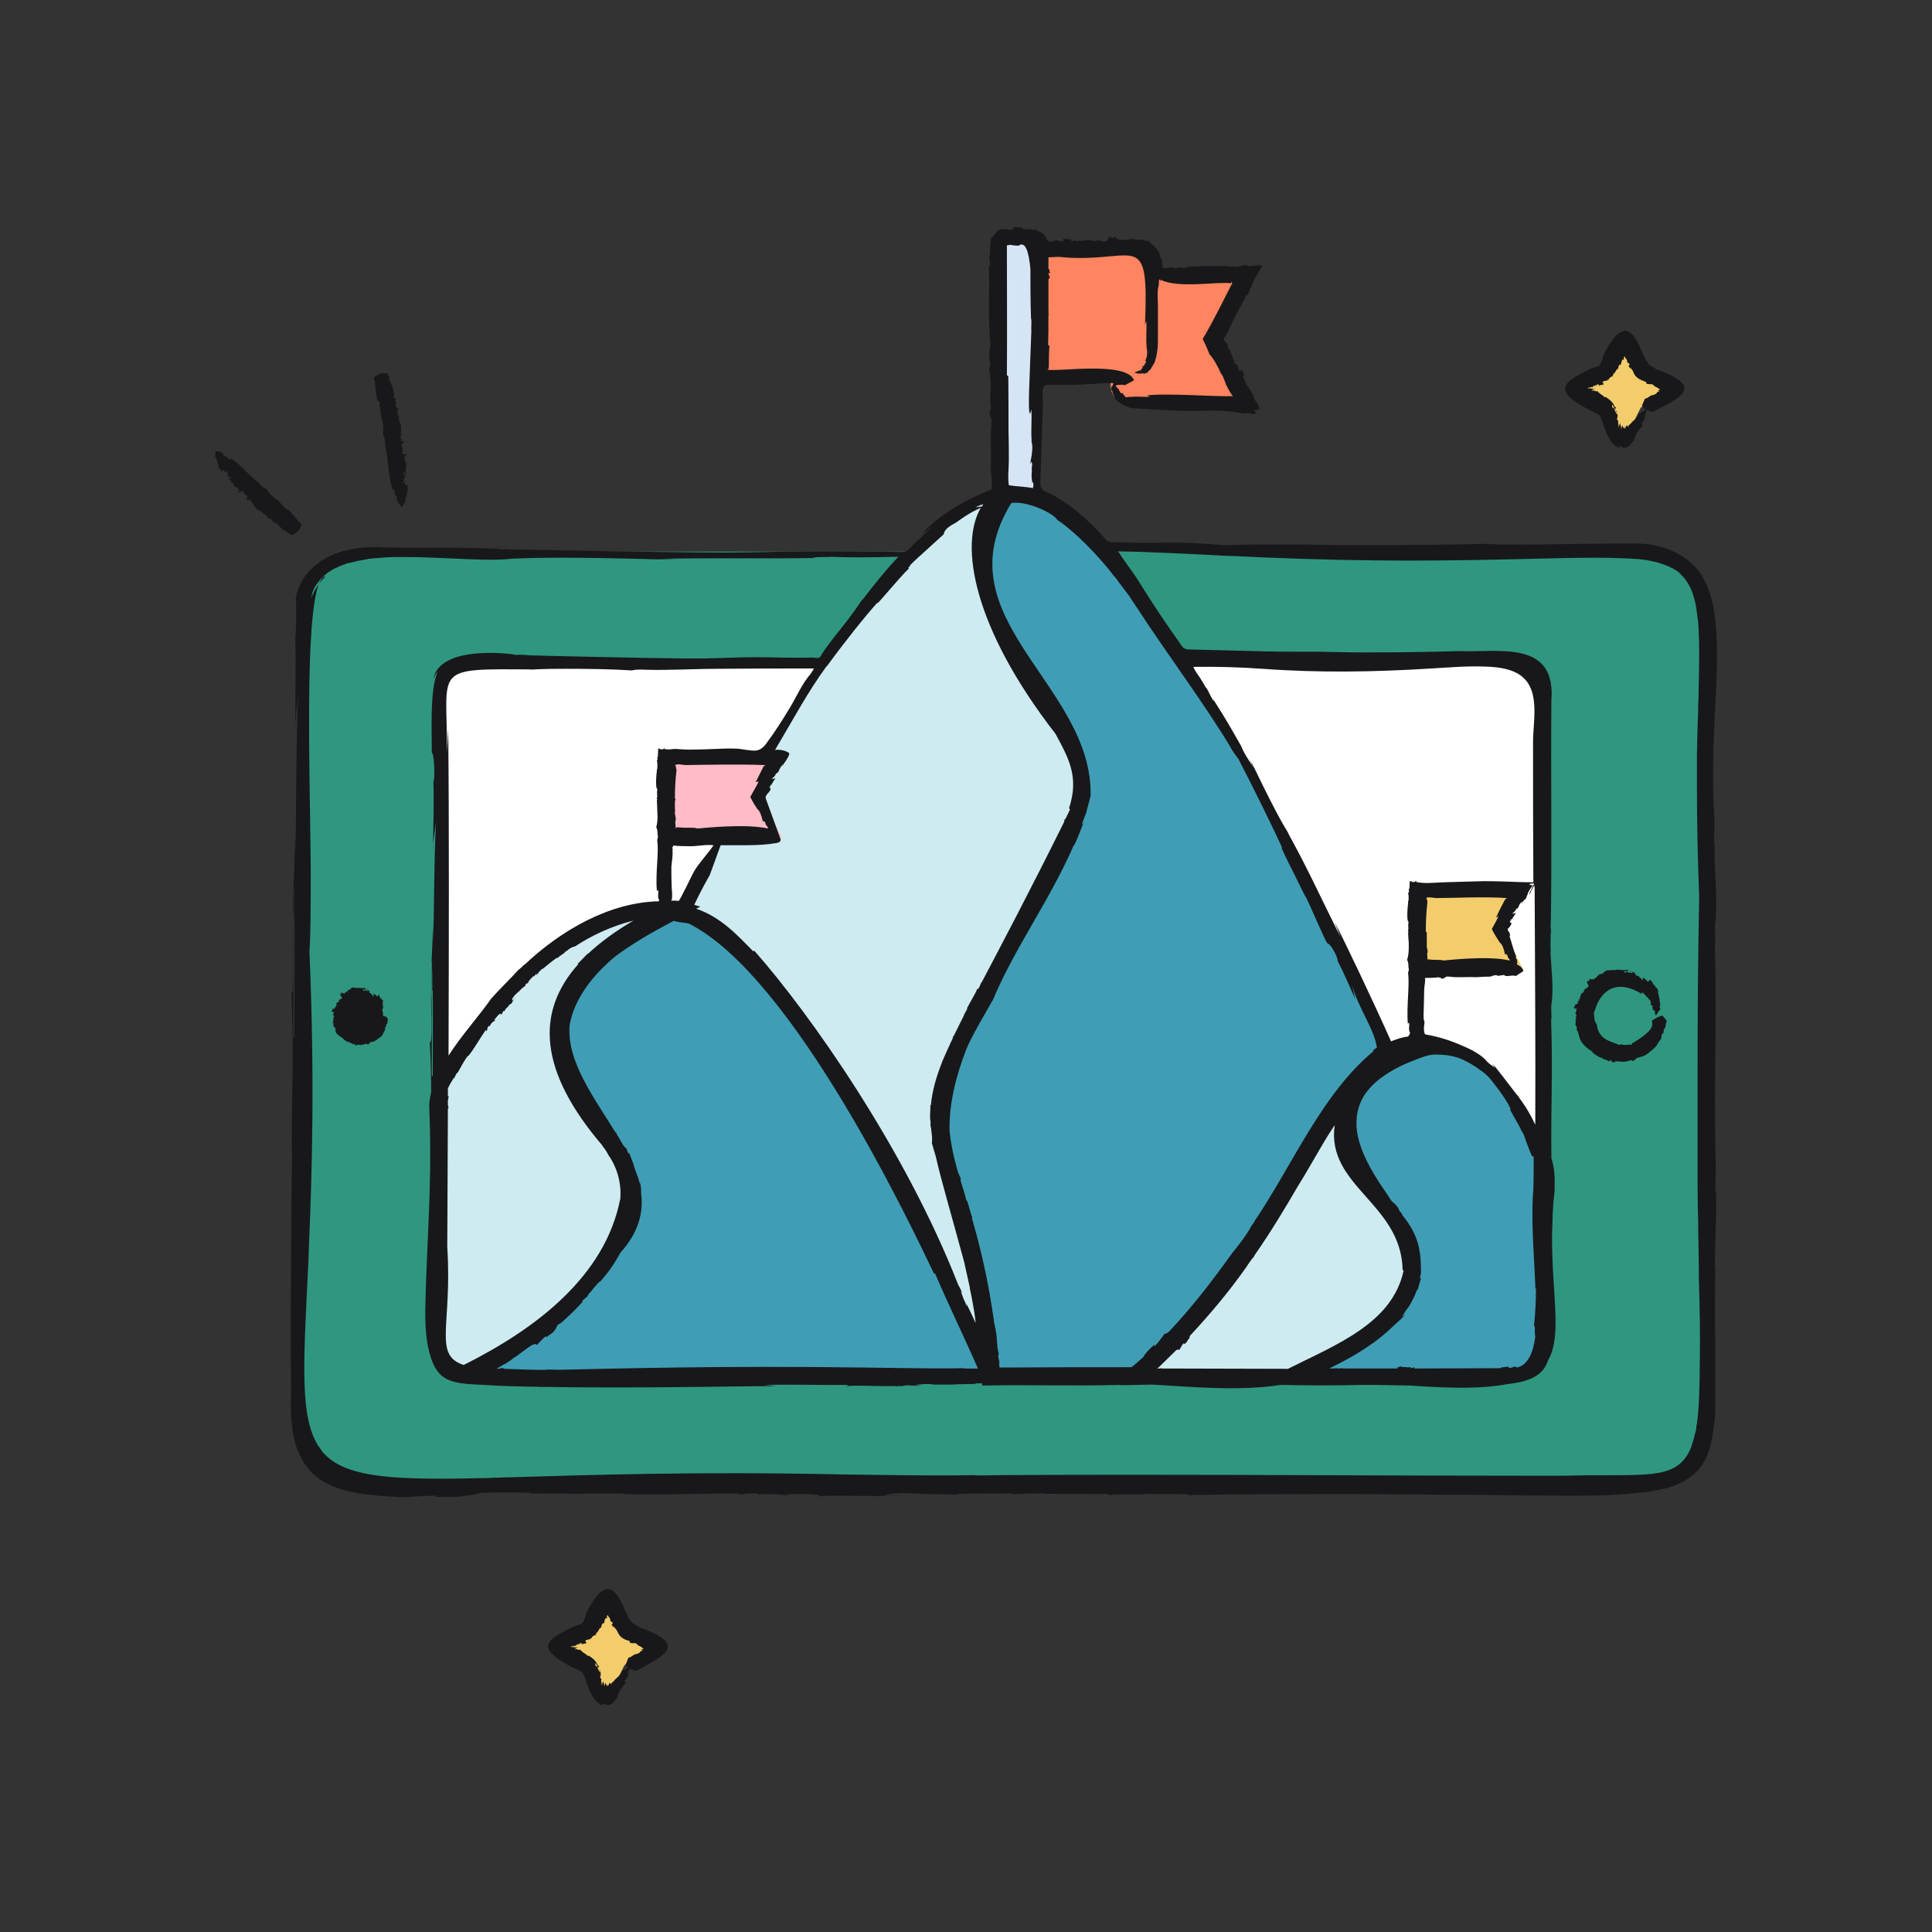
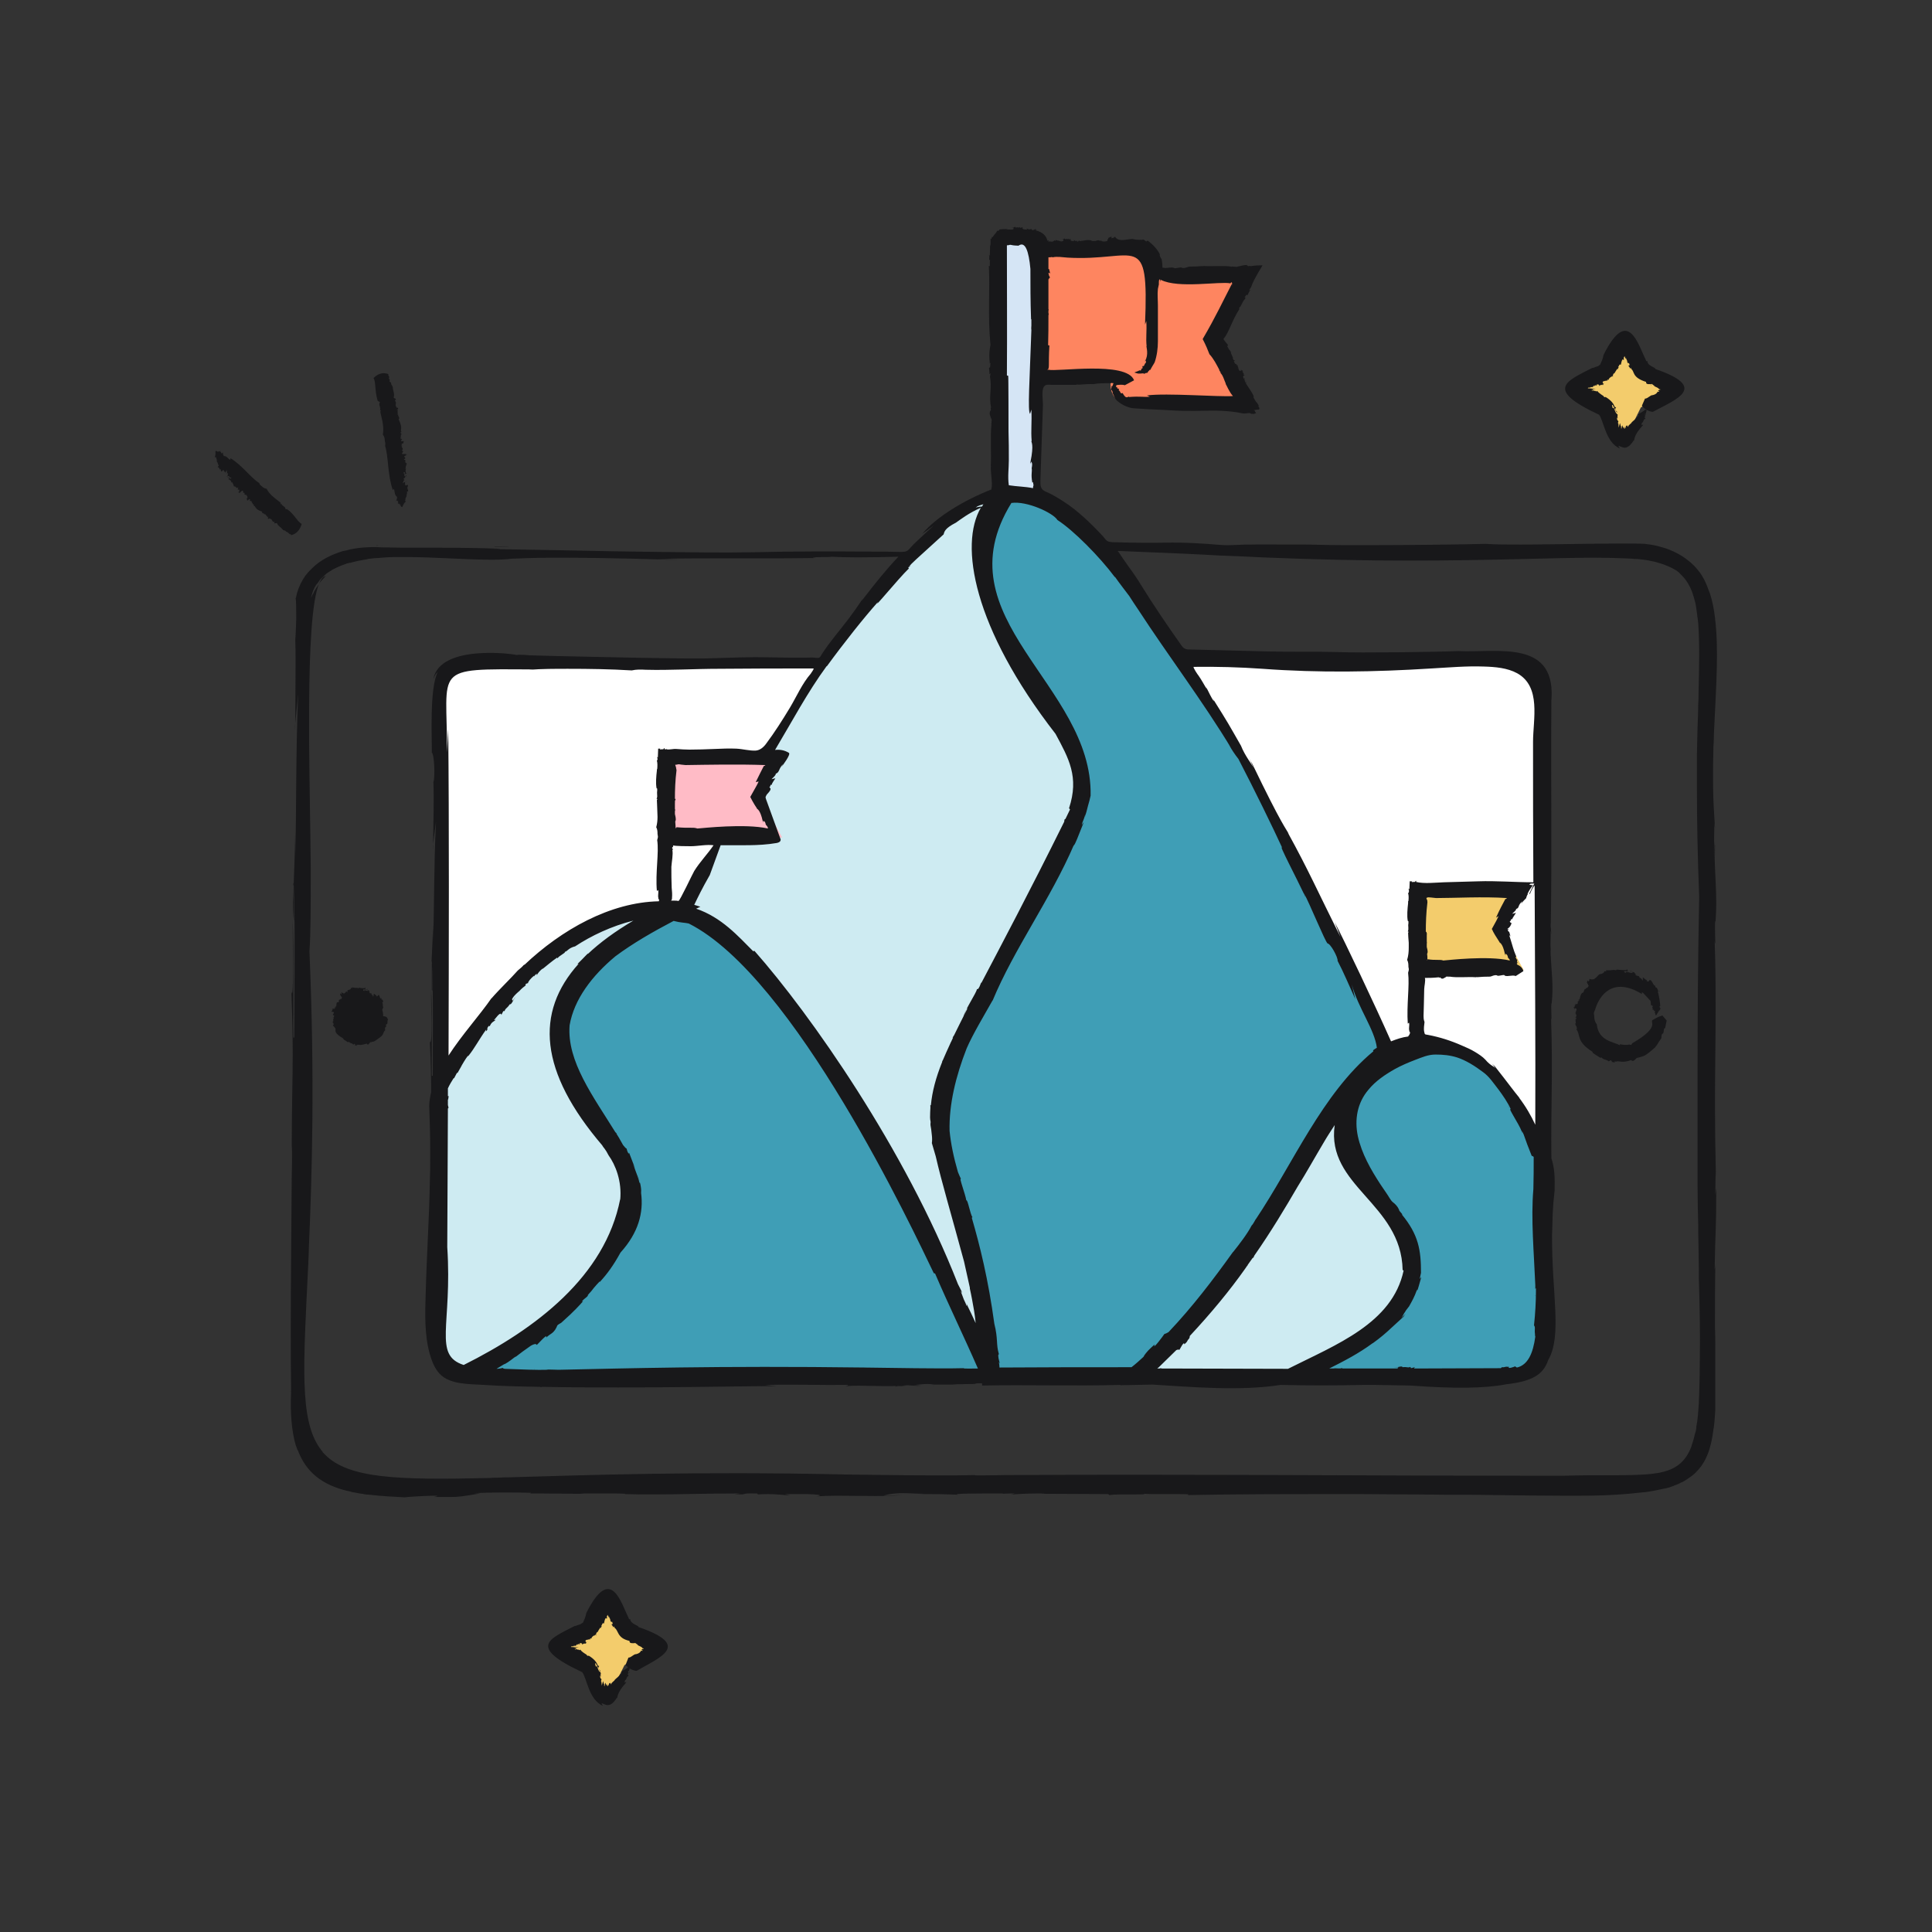
<svg xmlns="http://www.w3.org/2000/svg" version="1.1" id="Layer_1" x="0px" y="0px" viewBox="0 0 600 600" style="enable-background:new 0 0 600 600;" xml:space="preserve" width="600" height="600">
  <rect x="0" y="0" width="600" height="600" fill="#333333" stroke="none" />
  <style type="text/css"> .st0{fill:#2F9780;} .st1{fill:none;} .st2{fill:#FFFFFF;} .st3{fill:#F3CC6C;} .st4{fill:#3F9EB6;} .st5{fill:#CEEBF2;} .st6{fill:#FFBBC6;} .st7{fill:#FE8560;} .st8{fill:#D5E5F5;} .st9{fill:#18181A;} </style>
  <g>
-     <path class="st0" d="M112.9,171.3h397.4c11,0,20,8.9,20,19.9v250.1c0,11-8.9,20-20,20H112.9c-11,0-20-8.9-20-20V191.2 C92.9,180.2,101.9,171.3,112.9,171.3z" />
-   </g>
+     </g>
  <g>
    <path class="st1" d="M510.3,461.3H112.9c-11,0-20-8.9-20-20V191.2c0-11,8.9-19.9,19.9-19.9h397.4c11,0,20,8.9,20,19.9v250.1 C530.2,452.4,521.3,461.3,510.3,461.3z" />
  </g>
  <g>
    <path class="st2" d="M469.6,427.7H145.7c-5.4,0-9.7-4.4-9.7-9.7V214.6c0-5.4,4.4-9.7,9.7-9.7h323.9c5.4,0,9.7,4.4,9.7,9.7V418 C479.3,423.3,475,427.7,469.6,427.7z" />
  </g>
  <g>
    <g>
      <path class="st3" d="M194.3,516.9l9.3-4.6c0.6-0.3,0.6-1.1,0-1.4l-9.3-4.6c-0.1-0.1-0.3-0.2-0.4-0.4l-4.6-9.3 c-0.3-0.6-1.1-0.6-1.4,0l-4.6,9.3c-0.1,0.1-0.2,0.3-0.4,0.4l-9.3,4.6c-0.6,0.3-0.6,1.1,0,1.4l9.3,4.6c0.1,0.1,0.3,0.2,0.4,0.3 l4.6,9.3c0.3,0.6,1.1,0.6,1.4,0l4.6-9.3C194,517.1,194.1,517,194.3,516.9z" />
    </g>
  </g>
  <g>
    <g>
      <path class="st3" d="M510,126.3l9.3-4.6c0.6-0.3,0.6-1.1,0-1.4l-9.3-4.6c-0.1-0.1-0.3-0.2-0.4-0.3L505,106c-0.3-0.6-1.1-0.6-1.4,0 l-4.6,9.3c-0.1,0.2-0.2,0.3-0.4,0.3l-9.3,4.6c-0.6,0.3-0.6,1.1,0,1.4l9.3,4.6c0.1,0.1,0.3,0.2,0.4,0.3l4.6,9.3 c0.3,0.6,1.1,0.6,1.4,0l4.6-9.3C509.7,126.5,509.8,126.4,510,126.3z" />
    </g>
  </g>
  <g>
    <path class="st4" d="M304,422.2c0.4-0.2,0.7-0.4,1-0.6c-10.8-25-54-119.9-89.3-137.1l-3.6-0.7c0,0,0.1-0.2,0.3-0.7 c-0.9-0.3-1.8-0.6-2.7-0.8c-14.9,7.5-34,17.1-36.1,35.7c-1.1,10,3.6,19.7,9.6,27.7c4.7,6.4,10.3,12.5,12,20.2 c2.3,10.6-3.4,21.3-10.2,29.8c-10.7,13.3-25.9,24.6-41.6,31.5c0.8,0.2,1.5,0.3,2.3,0.3h162c0,0-0.9-2.2-2.6-6 C304.7,421.9,304.4,422,304,422.2z" />
  </g>
  <g>
    <path class="st5" d="M184.9,395.9c6.8-8.5,12.6-19.2,10.2-29.8c-1.7-7.7-7.3-13.8-12-20.2c-5.9-8.1-10.7-17.8-9.6-27.7 c2.1-18.6,21.2-28.2,36.1-35.7c-2-0.4-3.9-0.6-5.8-0.5c-41.9,3.4-68,57.8-68,57.8V418c0,4.6,3.1,8.4,7.4,9.4 C159.1,420.4,174.2,409.2,184.9,395.9z" />
  </g>
  <g>
    <path class="st5" d="M438.7,389.2c-2.1-11.9-15.1-18.9-19.3-30.2c-2.8-7.9-0.8-17,4.5-23.5c5.2-6.4,13.1-10.2,21.2-11.2 c-1.1-0.2-2.3-0.3-3.4-0.3c-4.3,0-8.1,1.1-11.6,3.3c0,0.1,0.1,0.2,0.1,0.2l-0.2,0c-10.7,6.7-19.3,23.3-34.7,48.4 c-22.1,36-42.9,51.8-42.9,51.8H401c8-4.7,16.8-7.8,24.3-13.1C433.6,408.8,440.5,399.1,438.7,389.2z" />
  </g>
  <g>
    <path class="st4" d="M445.1,324.3c-8.1,1-16,4.8-21.2,11.2c-5.2,6.5-7.3,15.7-4.5,23.5c4.1,11.4,17.2,18.3,19.3,30.2 c1.8,9.9-5.1,19.6-13.4,25.4c-7.5,5.3-16.4,8.5-24.3,13.1h68.6c5.4,0,9.7-4.4,9.7-9.7v-54C473.9,345.4,461.1,326.6,445.1,324.3z" />
  </g>
  <g>
    <path class="st2" d="M430.1,327.4c0,0,0-0.1-0.1-0.2c-0.1,0-0.1,0.1-0.2,0.1L430.1,327.4z" />
  </g>
  <g>
    <path class="st5" d="M291.7,348.5c-0.7-15.7,10-30.5,16.7-44.2c5.2-10.6,10.5-21,16.6-31.1c4.3-7.2,10.2-18.2,11.2-26.5 c2-15.5-14.1-30.9-21.3-43.4c-5.1-8.9-9.3-18.7-9.6-29c-0.2-7.2,2-14.7,6.3-20.3c-16.4,2.8-36.2,25.4-53.8,51 c-23.3,33.8-42.7,72.9-45.4,78.3c1.1,0.4,2.2,0.8,3.3,1.4c35.4,17.1,78.5,112.1,89.3,137.1c1.7,3.8,2.6,6,2.6,6h0.2 c-1.5-19.7-5.3-39.2-11.2-58.1C294.5,362.7,292,355.8,291.7,348.5z" />
  </g>
  <g>
    <path class="st4" d="M366.5,204.9c-18.2-28.5-36.9-50.8-51.2-51.3c-0.3,0-0.7,0-1,0c-0.9,0-1.8,0.1-2.6,0.3 c-4.3,5.6-6.5,13.1-6.3,20.3c0.2,10.3,4.5,20.1,9.6,29c7.2,12.6,23.3,27.9,21.3,43.4c-1.1,8.3-6.9,19.3-11.2,26.5 c-6.1,10.1-11.4,20.5-16.6,31.1c-6.7,13.8-17.4,28.5-16.7,44.2c0.3,7.2,2.8,14.1,5,21c5.9,18.9,9.7,38.4,11.2,58.1h44.4 c0,0,20.8-15.9,42.9-51.8c15.5-25.2,24-41.7,34.7-48.4c0.1,0,0.1-0.1,0.2-0.1C428.5,323.6,398.4,254.8,366.5,204.9z" />
  </g>
  <g>
    <line class="st1" x1="206.8" y1="234.9" x2="206.8" y2="283.1" />
  </g>
  <g>
    <polygon class="st3" points="473.2,301.3 440.2,301.3 440.2,276.1 473.2,276.1 466.4,288.7 " />
  </g>
  <g>
    <line class="st1" x1="440.2" y1="276.1" x2="440.2" y2="324.3" />
  </g>
  <g>
    <polygon class="st6" points="242.9,260.1 206.8,260.1 206.8,234.9 242.9,234.9 236.1,247.5 " />
  </g>
  <g>
    <path class="st7" d="M388,125.8h-36.9c-3.5,0-6.2-2.8-6.2-6.2V85.1H388l-11,20.3L388,125.8z" />
  </g>
  <g>
    <path class="st8" d="M322.9,154.1h-13V75.3c0-1.1,0.9-2,2-2h9c1.1,0,2,0.9,2,2L322.9,154.1L322.9,154.1z" />
  </g>
  <g>
    <path class="st7" d="M352.5,117.7h-29.7V77h29.7c3.5,0,6.2,2.8,6.2,6.2v28.2C358.8,114.9,356,117.7,352.5,117.7z" />
  </g>
  <g>
    <path class="st9" d="M179.2,511.6L179.2,511.6c0.1,0,0.3,0,0.4,0L179.2,511.6z" />
    <path class="st9" d="M179.2,512.1L179.2,512.1C179.2,512.1,179.2,512.1,179.2,512.1z" />
    <path class="st9" d="M184.7,507.9c0,0,0,0.1-0.1,0.1C184.7,508,184.7,507.9,184.7,507.9z" />
    <path class="st9" d="M197.3,510.2C197.3,510.2,197.3,510.2,197.3,510.2C197.3,510.2,197.3,510.3,197.3,510.2L197.3,510.2z" />
    <path class="st9" d="M197.1,510.3c-0.1-0.1,0.1-0.1,0.1-0.1c-0.1-0.1-0.2-0.2-0.3-0.2C196.9,510.1,197.1,510.2,197.1,510.3z" />
    <path class="st9" d="M182.2,513.7c0,0,0,0.1,0,0.1l0,0L182.2,513.7z" />
    <path class="st9" d="M192.9,519.5l0.1,0.1C193,519.6,193,519.6,192.9,519.5C193,519.5,193,519.5,192.9,519.5z" />
    <path class="st9" d="M186.5,519.7C186.5,519.7,186.5,519.7,186.5,519.7c0.1-0.1-0.1-0.4-0.2-0.7l-0.2,0.1L186.5,519.7z" />
    <polygon class="st9" points="194.6,517.6 194.6,517.6 194.6,517.6 " />
    <path class="st9" d="M194.6,517.6L194.6,517.6C194.6,517.6,194.6,517.6,194.6,517.6c0.3,0.2,0.6,0.3,0.7,0.4l0,0 C196,518.3,194.5,517.5,194.6,517.6z" />
    <path class="st9" d="M198.3,505.3c0-0.6-2.5-0.9-2.6-2.5l-0.3,0.1c-2.6-5.3-5.7-17.1-13.3-2c-0.1,0.3-0.1,1.1-1.1,3.1l0,0 c0,0,0,0.1-0.1,0.1c0,0,0-0.1-0.1-0.1c-0.6,0.6-0.2,0.2-2.2,1l0-0.1c-7.9,4.1-14.9,6.4,2.2,14.4c1.5,1.9,2,8.6,6.5,10.5 c-0.2-0.2-0.3-0.5-0.5-0.8c0.9-0.1,2.4,2.1,4.8-1.8l0,0.2c0.3-0.3-0.2-1.5,2.8-4.8l0,0c0-0.1,0-0.1,0.1-0.3l-0.5,0.3 c0.2-0.1-0.3-0.5,0.4-1l0.4-0.9l0.4-0.2c0-0.3-0.6-0.5,0.1-1c-0.5,0.1,0-0.5-0.3-0.5c0.1,0,0.2-0.1,0.3-0.1c0.1-0.1,0.1-0.2,0.3-1 c-0.1,0-0.2-0.1-0.4-0.2c-0.8,0.6-0.2,0.2-1.8,1.2c0.4-0.5,0-0.2-0.1-0.1l0.1,0.1c-0.3,0.3-0.5,0.2-0.6,0.3c0,0,0,0,0.1,0l0,0 c0.1,0,0.1,0,0.1,0.1c0.1,0,0.1,0.1,0,0.2l0,0c0,0.2-0.2,0.4-0.3,0.5l-0.2-0.1c0.2,0.4-1.5,1.6-1.6,1.8c0.1,0.2-1.4,1.1-1,1.3 c-0.1,0-0.2,0-0.3,0c0.1-0.2,0-0.3-0.1-0.4c-0.2,0.3-0.5,0-0.4,0.8c-0.2,0-0.2-0.3-0.4-0.3c0.1,0.1,0.1,0.2,0.1,0.3 c-0.1-0.2,0,0.1,0,0.2c0.1,0.4-0.7-0.6-0.8-1l0-0.1c-0.1,0.5-0.2,1.1-0.3,1.3l0-0.3c-0.1,0-0.1,0-0.1,0c0-0.3,0.1-0.3,0.1-0.4 c-0.1,0-0.2-0.2-0.4-1c-0.1,0.4-0.3,0.8-0.4,1.4c-0.1-0.7-0.1-1.6-0.3-1.4c0.6-1-0.4-0.4-0.2-1.8l0.2,0.5c-0.1-0.5-0.1-0.8,0-1.2h0 c0,0,0,0,0,0.1l0-0.1c-0.6-0.6-0.5-0.3-1.2-2.1l-0.4,0c0-0.2-0.1-0.5-0.2-0.8l0.2-0.2c0.4,0.7,0.3,0.7,1.3,2.4l0.1,0 c0.2-0.2-1.1-0.6-0.3-1.5l-0.4-0.1c-0.4-1-1-2-3-3.2l0.1,0.2c-0.3-0.1-0.6-0.1-0.6-0.4c-0.8-0.5-1.6-1-2-1.6l-0.3,0.2 c-0.1,0,0-0.3-0.6-0.2c0-0.1-0.1,0-0.1-0.1l0,0c0-0.2-0.2,0.2-0.2,0c0.2-0.2-0.5,0.2-0.5,0.1c0.1-0.2,1.2-0.5-0.2-0.4 c0.2-0.1,0.9-0.2,1.5-0.3c-0.8,0.1-0.5,0.1-0.9,0.1c-0.1,0,1.5,0,0.4-0.1c-0.7,0-1.7-0.1-1.7-0.1c-0.4,0.1-0.4-0.3,0.2-0.2 c0,0,0-0.1,0-0.1l0.3,0.1l0.1-0.1l-0.1,0c0.2-0.3,0.7,0.3,1.1-0.6c0.1,0.2,0.2,0.5,0.2-0.1l0.1,0.3c0.1-0.5,0.4-0.1,0.7-0.1 l-0.3-0.3c0.4,0,0.7-0.5,0.9,0.4l0.2-0.4l0.2,0.3c0-0.5,0.2,0,0.5-0.4c0.1,0.1,0,0.2,0.2,0.2l0.4-0.8l-0.3,0.4l-0.2-0.5 c0.2-0.5,0.6-0.2,0.8-0.5l-0.1,0.2c0.2-0.1,0.1-0.2,0.9-0.2c-0.1,0-0.4-0.5,0.3-0.2c-0.1-0.3,0.3-0.7,0.8-1c0,0,0.1,0.1,0.1,0.1 c0.1-0.1,0.1-0.2,0.3-0.4l0.2,0.4c0-0.2,0-0.4,0-0.6c0.1,0,0.1-0.4,0.4-0.6l0,0.2c0.1-0.1,0.1-0.3,0.9-1.5l0.3,0.1 c-0.3-0.3,0.5-0.6,0-0.8c0.4-0.1,0.3-1,0.8-0.6c0.2-0.1,0.1-0.9,0.6-1.7c0.4,0.3,0.3,0.1,0.4,0.1c0.1-0.1-0.3-0.6,0.3-1.1 c0,0.3,0,0.3,0,0.3c0,0,0.1,0,0.3,0.5c0.1-0.1,0.1-0.1,0.2-0.2c-0.1,0.3-0.1,0.3,0,0.4c0-0.1,0.3,0.5,0.3,1 c0.2,0.1,0.3,0.2,0.3,0.3c0,0,0-0.1,0.2-0.2c0,0.3,0.4,0.7,0,0.8l-0.1,0c-0.3,0.1,0.5,0.6,0.4,1l0.3-0.3l0.2,0.5l-0.1-0.1 c1.4,0.8,0.7,3.2,4.7,4.1c0,0.5,0.1,0.8,1.6,0.7c0,0,0,0,0.1-0.1l0.6,0.4c-0.6,0.3,0.7-0.2,0.1,0.1c0.4,0.6,1.1,0.4,1.7,1.2l0.3,0 c0.3,0.3-1.3,0.1-0.3,0.7c0.1,0.2-0.6,0-0.5,0c-0.1,0.2-0.3,0.8-1.5,1.1l0,0c-0.9,0-1.4,1-2.4,1.1c0,0,0,0,0-0.1l-0.9,2.3 c0.3,0.5,1.7,1.8,3.4,1.9C205.1,514.6,214.9,511,198.3,505.3z" />
    <path class="st9" d="M194.6,521.9L194.6,521.9C194.7,522,194.7,521.9,194.6,521.9z" />
    <polygon class="st9" points="187.3,522.2 187.3,522.3 187.4,522 " />
    <path class="st9" d="M189.5,522.9c0,0,0.1-0.1,0.1-0.2C189.4,522.8,189.5,522.8,189.5,522.9z" />
    <path class="st9" d="M195.6,519.3c0.1-0.2,0-0.1-0.1-0.1c-0.1,0.2-0.1,0.3-0.1,0.3C195.4,519.5,195.5,519.4,195.6,519.3z" />
    <path class="st9" d="M193.4,519.1L193.4,519.1C193.3,519.1,193.4,519.1,193.4,519.1z" />
    <path class="st9" d="M494.9,121L494.9,121c0.1,0,0.3,0,0.4,0L494.9,121z" />
    <path class="st9" d="M494.9,121.5L494.9,121.5C494.9,121.5,494.9,121.4,494.9,121.5z" />
    <path class="st9" d="M500.4,117.3c0,0,0,0.1-0.1,0.1C500.4,117.4,500.4,117.3,500.4,117.3z" />
    <path class="st9" d="M513,119.6C513,119.6,513,119.6,513,119.6C513,119.6,513,119.7,513,119.6L513,119.6z" />
    <path class="st9" d="M512.8,119.7c-0.1-0.1,0.1-0.1,0.1-0.1c-0.1-0.1-0.2-0.2-0.3-0.2C512.6,119.5,512.8,119.6,512.8,119.7z" />
    <path class="st9" d="M497.9,123.1c0,0.1,0,0.1,0,0.1l0,0L497.9,123.1z" />
    <path class="st9" d="M508.6,128.9l0.1,0.1C508.7,129,508.7,129,508.6,128.9C508.7,128.9,508.7,128.9,508.6,128.9z" />
    <path class="st9" d="M502.2,129.1C502.2,129.1,502.2,129.1,502.2,129.1c0.1-0.1,0-0.4-0.2-0.7l-0.2,0.1L502.2,129.1z" />
    <path class="st9" d="M496.6,128.8c1.5,1.9,2,8.6,6.5,10.5c-0.2-0.2-0.3-0.5-0.5-0.8c0.9-0.1,2.4,2.1,4.8-1.8l0,0.2 c0.3-0.3-0.2-1.6,2.8-4.8l0,0c0-0.1,0-0.1,0.1-0.3l-0.5,0.3c0.2-0.1-0.3-0.5,0.4-1l0.4-0.9l0.4-0.1c0-0.3-0.6-0.5,0.1-1 c-0.5,0.1,0-0.5-0.3-0.5c0.1,0,0.2-0.1,0.3-0.1c0-0.1,0.1-0.2,0.3-1.1c-0.1,0-0.2-0.1-0.4-0.2c-0.8,0.6-0.2,0.2-1.8,1.2 c0.4-0.6,0-0.2-0.1-0.1l0.1,0.1c-0.3,0.3-0.5,0.2-0.6,0.4c0,0,0,0,0.1,0l0,0c0,0,0.1,0,0.1,0.1c0,0,0.1,0.1,0,0.1l0,0 c0,0.2-0.2,0.4-0.3,0.5l-0.2-0.1c0.2,0.4-1.5,1.6-1.6,1.8c0.1,0.2-1.4,1.1-1,1.3c-0.1,0-0.2,0-0.3,0c0.1-0.2,0-0.3-0.1-0.4 c-0.2,0.3-0.5,0-0.4,0.8c-0.2,0-0.2-0.3-0.4-0.3c0,0.1,0.1,0.2,0.1,0.3c-0.1-0.2,0,0.1,0,0.2c0.1,0.4-0.7-0.6-0.8-1l0-0.1 c-0.1,0.5-0.2,1.1-0.3,1.3v-0.4c0,0-0.1,0-0.1,0c0-0.3,0.1-0.3,0.1-0.4c-0.1,0-0.2-0.2-0.4-1.1c-0.1,0.4-0.3,0.9-0.4,1.4 c-0.1-0.7,0-1.6-0.3-1.4c0.6-1-0.4-0.4-0.2-1.8l0.2,0.4c-0.1-0.5-0.1-0.8,0-1.2h0c0,0,0,0.1,0,0.1l0-0.1c-0.6-0.6-0.5-0.3-1.2-2.1 l-0.4,0c0-0.2-0.1-0.5-0.2-0.8l0.2-0.2c0.4,0.7,0.3,0.7,1.3,2.4l0.1-0.1c0.2-0.2-1.1-0.6-0.3-1.5l-0.4-0.1c-0.4-1-1-2-3-3.2 l0.1,0.2c-0.3-0.1-0.6-0.1-0.6-0.4c-0.8-0.5-1.6-1.1-2-1.6l-0.3,0.2c-0.1,0,0-0.3-0.6-0.2c0-0.1-0.1,0-0.1-0.1l0,0 c0-0.2-0.2,0.2-0.2,0c0.2-0.2-0.5,0.2-0.5,0.1c0.1-0.2,1.2-0.5-0.2-0.4c0.2-0.1,0.9-0.2,1.5-0.3c-0.8,0.1-0.5,0.1-0.9,0.1 c0,0,1.5,0,0.4-0.1c-0.7,0-1.7-0.1-1.7-0.1c-0.4,0.1-0.4-0.3,0.2-0.2c0,0,0-0.1,0-0.1l0.3,0.1l0.1-0.1l-0.1,0 c0.2-0.3,0.7,0.3,1.1-0.6c0.1,0.2,0.2,0.5,0.2-0.1l0.1,0.3c0.1-0.5,0.4-0.1,0.7-0.1l-0.3-0.3c0.4,0,0.7-0.5,1,0.4l0.2-0.4l0.2,0.3 c0-0.5,0.2-0.1,0.5-0.4c0.1,0.1,0,0.2,0.2,0.2l0.4-0.8l-0.3,0.4l-0.2-0.5c0.2-0.5,0.6-0.2,0.8-0.5l-0.1,0.2c0.2-0.1,0-0.2,0.9-0.2 c-0.1,0.1-0.4-0.5,0.3-0.2c-0.1-0.3,0.3-0.7,0.8-1c0,0,0,0.1,0,0.1c0.1-0.1,0.1-0.2,0.3-0.4l0.2,0.4c0-0.2,0-0.4,0-0.6 c0.1,0,0-0.4,0.4-0.6l0,0.2c0.1-0.2,0.1-0.3,0.9-1.5l0.3,0.1c-0.3-0.3,0.5-0.6,0-0.8c0.4-0.1,0.3-1,0.8-0.6 c0.2-0.1,0.1-0.9,0.6-1.7c0.4,0.3,0.3,0.1,0.4,0.1c0.1-0.1-0.3-0.6,0.3-1.1c0,0.3,0,0.3,0,0.3c0,0,0.1,0.1,0.3,0.5 c0.1-0.1,0.1-0.1,0.2-0.2c-0.1,0.3-0.1,0.3,0,0.4c0-0.1,0.3,0.5,0.3,1c0.2,0.1,0.3,0.2,0.3,0.3c0,0,0-0.1,0.2-0.2 c0,0.3,0.4,0.7,0,0.8l-0.1,0c-0.3,0.1,0.5,0.6,0.4,1l0.3-0.3l0.1,0.4c1.1,0.7,0.1,2.6,4.6,4c0,0.5,0.1,0.8,1.6,0.7c0,0,0,0,0.1-0.1 l0.6,0.4c-0.6,0.3,0.7-0.2,0.1,0.1c0.4,0.6,1.1,0.4,1.7,1.2l0.3,0c0.3,0.3-1.3,0.1-0.3,0.7c0.1,0.2-0.6,0-0.5,0 c-0.1,0.2-0.3,0.8-1.5,1.1l0,0c-0.9,0-1.4,1-2.4,1.1c0,0,0,0,0-0.1l-1,2.3c0.3,0.5,1.7,1.8,3.4,1.9c7.5-4,17.3-7.6,0.8-13.3 c0-0.6-2.5-0.9-2.5-2.5l-0.3,0.1c-2.6-5.3-5.7-17.2-13.3-2c-0.1,0.3-0.1,1.1-1.1,3.1l0,0c0,0,0,0.1,0,0.1c0,0,0-0.1-0.1-0.1 c-0.6,0.6-0.2,0.2-2.2,1l0-0.1C486.5,118.4,479.5,120.8,496.6,128.8z" />
    <path class="st9" d="M510.3,127L510.3,127L510.3,127z" />
    <path class="st9" d="M506.5,114.6L506.5,114.6c0,0-0.1-0.1-0.1-0.1L506.5,114.6z" />
    <path class="st9" d="M510.3,127L510.3,127c0.3,0.2,0.6,0.3,0.7,0.4l0,0C511.7,127.7,510.2,126.9,510.3,127z" />
    <path class="st9" d="M510.3,131.3L510.3,131.3C510.4,131.4,510.4,131.3,510.3,131.3z" />
    <polygon class="st9" points="503,131.6 503,131.7 503.1,131.4 " />
    <path class="st9" d="M505.2,132.3c0-0.1,0.1-0.1,0-0.2C505.1,132.2,505.2,132.2,505.2,132.3z" />
    <path class="st9" d="M511.2,128.7c0.1-0.1,0-0.1-0.1-0.1c-0.1,0.2-0.1,0.3-0.1,0.3C511.1,128.8,511.2,128.8,511.2,128.7z" />
    <path class="st9" d="M509.1,128.5l-0.1-0.1C509,128.5,509.1,128.5,509.1,128.5z" />
    <path class="st9" d="M302.6,458.4c0.4,0,0.8,0,1.1,0l0,0C303.2,458.4,302.9,458.4,302.6,458.4L302.6,458.4L302.6,458.4z" />
    <path class="st9" d="M532.8,392.4L532.8,392.4c0-0.1,0-0.3,0-0.4c0-0.2,0-0.2,0-0.1C532.8,392,532.8,392.2,532.8,392.4L532.8,392.4 L532.8,392.4z" />
    <path class="st9" d="M532.7,371.1l0.1-7.1l0.1,1.9c-0.2-8.7-0.3-16-0.3-22.7c0-10.5,0.2-19.4,0.2-29.5c0-6.5,0-13.5-0.3-21.6 c0.1,1.1,0.2,1.1,0.2,0.6c0-0.8-0.1-3-0.1-4.7c0-1.1,0-1.9,0.2-2c0.1-1.8,0.2-3.6,0.2-5.3c0-5.1-0.4-9.8-0.5-14.2 c0.1,0,0.1-2.4,0.1-3.6c0,0.2-0.1-1.1-0.1-1.7c0-0.2,0-0.5,0-0.8l0,0.5c0,0,0,0.2,0,0.3c0,0.9-0.1,1.8-0.1,2.6s0,1.8,0,2.6 c-0.1-0.1-0.1-1.1-0.1-2.4c0-2.4,0.1-6,0.1-7.7c0-0.4,0-0.6,0-0.8c0.1,1.4,0.2,1.8,0.2,1.6c0-0.4-0.3-4.8-0.3-4.9 c0,0,0,0.4,0.1,1.4c-0.3-4-0.4-8-0.4-12c0-2.8,0-5.6,0.1-8.4c0-0.8,0-1.6,0.1-2.5c0-1.2,0.1-2.3,0.1-3.5c0-0.6,0.1-1.3,0.1-1.9 c0.6-12.7,1.4-24.1,0.2-33.4c0,0,0-0.1,0-0.1c-0.3-2.6-0.8-5.1-1.5-7.3c-0.1-0.2-0.1-0.4-0.2-0.5c-0.5-1.4-1-2.7-1.6-3.9 c0-0.1-0.1-0.1-0.1-0.2c-0.5-0.9-1-1.8-1.7-2.6c-0.3-0.4-0.7-0.9-1.1-1.3c-0.1-0.1-0.2-0.3-0.4-0.4c0,0,0-0.1-0.1-0.1 c-0.5-0.5-1-1-1.6-1.4c-1.3-1.1-2.8-2-4.5-2.8c-0.9-0.4-1.8-0.8-2.8-1.1c-0.7-0.2-1.4-0.4-2.1-0.6c-1.5-0.4-3.2-0.6-4.9-0.8 c0.2,0,0.5,0.1,1,0.1c-2-0.1-4.8-0.1-8.1-0.1c-10.3,0-25.2,0.4-34.4,0.3c-3.4,0-5.9-0.1-7.2-0.2c-7.5,0.2-23.8,0.4-36.7,0.4 c-5.9,0-11,0-14.4-0.1c-2.9-0.1-5.9-0.1-9-0.1c-0.6,0-1.3,0-1.9,0c-5.8,0-11.5-0.1-17.3,0.2c-2.9,0.1-6-0.4-9-0.5 c-3-0.2-6-0.3-9-0.3c-5.8,0.1-11.7,0.1-17.6-0.1c-0.5,0-1.1,0-1.6-0.1c-1.3-0.1-1.6-1.1-2.4-1.9c-1-1.1-2-2.1-3-3.1 c-1.8-1.8-3.8-3.6-5.8-5.2c-2.2-1.7-4.5-3.2-6.9-4.5s-3.7-1-3.6-4.2c0.3-7.9,0.5-15.8,0.8-23.7c0-1.3-0.5-4.5,0.3-5.6 c0.5-0.8,1.3-0.6,2.2-0.6c2.7,0,5.3,0,8,0l-0.1-0.1c1.5,0.2,2-0.2,5.4-0.1c1-0.3,3.6-0.3,5.5-0.3l0-0.1c0.2,0.1,0.4,0.1,0.6,0.1 c-0.1,0.4-0.3,0.8-0.5,1.2c0-0.8-0.1-0.2-0.2,0l0.1,0c0,0.5-0.2,0.6-0.2,0.9c0,0,0,0,0.1,0l0,0c0,0,0.1,0,0.1,0c0,0,0.1,0,0.1,0.1 l0,0c0.1,0.2,0.2,0.5,0.3,0.7l-0.2,0.1c0.2-0.1,0.8,1.7,1,1.9c1.2,1.5,3.9,2.8,5.7,2.9c3.1,0.2,6.1,0.4,9.2,0.5 c2.2,0.1,4.4,0.3,6.6,0.3c3.9,0.1,7.8-0.2,11.7,0c2,0.1,4,0.3,5.9,0.7c0.9,0.2,1.3,0.1,2.1,0c0.6-0.1,0.8,0.1,1,0.2 c1.5,0.2,0.6-0.2,1.5-0.1c-0.1-0.3-0.6-0.9-0.4-0.9l-0.4-0.1c0.5-0.1,1-0.2,1.8-0.2c-0.1-0.2-0.1-0.3-0.1-0.4l0.3,0.2l-0.6-1 l0.3,0.1l-0.8-1.3l0,0.2c-0.2-0.3-0.8-1.3-1-1.8l0.2,0.1c-0.1-0.5-0.3-1-2.6-4.4l0.3,0c0-0.5-0.4,0.1-0.5-0.4l0.2-0.2 c-0.6-0.2-0.2-0.6-0.2-0.9l-0.3,0.3c0-0.3-0.7-0.9,0.3-1.2l-0.5-0.2l0.3-0.2c-0.5-0.1-0.1-0.3-0.6-0.7c0.1-0.1,0.2,0,0.2-0.2 l-0.9-0.6l0.5,0.4l-0.5,0.2c-0.6-0.3-0.3-0.7-0.7-1l0.3,0.2c-0.4-0.6-0.3-0.7-0.4-1.1c0,0.1-0.5,0.3-0.2-0.2 c-0.3,0.1-0.7-0.2-0.8-0.7c0,0,0.1,0,0.1,0c-0.1-0.1-0.2-0.1-0.2-0.3l0.4-0.1l-0.5-0.2c0-0.3-0.5-0.5-0.2-0.6l0.1,0.1l-0.8-1.8 l0.2-0.2c-0.5,0-0.4-1-0.8-0.7c0.1-0.5-0.9-1.2-0.2-1.3c-0.1-0.4-0.5-0.6-1.4-1.9c0-0.1-0.1-0.1,0-0.2c1.6-1.8,2.6-5.7,4.9-9.2 l-0.1-0.4c0.8-0.5,0.9-1.9,1.9-2.8c0-0.3,0.1-0.5,0.1-0.5c0,0-0.1,0.1-0.3,0c0.3-0.2,0.5-0.9,0.8-0.7l0,0.1 c0.3,0.1,0.2-0.7,1.1-1.7l-0.5,0.2l0.6-1l-0.1,0.3c0.6-1.7,1.3-3.2,3.7-7.1c-1,0-2.3,0-3.9,0.3c1-0.4-1.1,0.2-0.7-0.2 c-0.5-0.1,0.2-0.5-3.2,0.3c-0.3,0.2-0.4,0-1.6,0c0.8-0.4-0.8,0.3-0.3,0c-2.6-0.4-5.8,0-8.7-0.2l0.1,0.1c-0.5-0.2-0.9,0.1-4.5,0.1 c-0.6,0.1-1.3,0.6-2.2,0.4c-0.3-0.5-2.5,0.5-2.5-0.1l0,0.1c-1.2-0.4-2.2,0.3-3.5-0.1c0,0,0,0,0.1-0.1l-0.2,0.2c0-0.6,0-1.5-0.3-3 l0,0.3c-0.3-0.6-0.7-1.2-0.5-1.5c-0.9-1.9-2.6-3.4-3.8-4.3L356,75c-0.4-0.2-0.9-0.9-1.3-0.5c-0.2-0.1-1.4,0.1-2.5-0.2 c0,0,0,0-0.1,0c-0.9-0.5-4.7,1.3-5.8-0.8c-0.6,0.4-0.3,0.3-1.1,0.5c-0.1-0.2,0-0.2,0.1-0.4c-0.7-0.2-0.5,0.2-1,0.2 c-0.2,0.3-0.4,0.9-0.5,0.9l0.2,0.1c-0.6,0.2-1.2,0.3-1.9,0.1l0-0.2l-0.7,0.1l0-0.2l-1,0.1l0.1,0.1c-0.2,0-1.1,0.1-1.5,0l0-0.1 c-1.3-0.4-2.4,0.1-3.9,0.2l0.2-0.2c-0.5-0.2-0.1,0.4-0.8,0.3l0-0.3c-0.5,0.4-0.7-0.1-1.1-0.2l0.2,0.4c-0.2-0.1-1.4,0.2-1.1-0.8 l-0.5,0.3l-0.1-0.3c-0.4,0.4-0.4-0.1-1.1,0.2c-0.2-0.4-0.2-0.2-1.2,0.2l0.7-0.2l-0.1,0.5c-0.7,0.4-1-0.1-1.5,0.1l0.4-0.2 c-0.8,0.1-0.9-0.1-1.3-0.2c0.1,0,0.1,0.6-0.3,0.1c-0.1,0.1-0.4,0.6-1.3,0.4c0-0.1,0-0.1,0.1-0.1c-0.2,0.1-0.3,0.1-0.8,0.1 c0.1-0.1,0.1-0.2,0.2-0.4c-0.1,0-0.2,0.1-0.4,0.2c-0.3-1.3-1.2-2.7-3.8-3.3c0.2-0.1,0.3-0.1,0.5-0.2c-1-0.4-0.4,0.3-1.6,0.1l0-0.3 c-0.3,0-0.7,0.4-1.6-0.2l0.2,0.4c-0.2-0.1-1.8,0.2-1.4-0.8l-0.7,0.3l-0.1-0.3c-0.5,0.4-0.5-0.1-1.3,0.2c-0.2-0.4-0.3-0.2-1.6,0.2 l0.9-0.2l-0.1,0.5c-0.4,0.2-1,0-2.3,0.1l0.7-0.2c-1.8,0.1-1.9,0-2.9,0.2c0.2-0.1,0.4,0.4-0.6,0.4c0.1,0.3-0.8,1.1-1.4,2 c0,0-0.1-0.1-0.1-0.2c-0.1,0.3-0.1,0.4-0.3,0.8c-0.1-0.1-0.2-0.3-0.2-0.4c0,0.5,0.1,0.6,0,2.5l-0.1-0.4l-0.1,3.3l-0.3,0 c0.4,0.3-0.2,1.6,0.4,1.5c-0.3,0.6,0.2,2.2-0.4,1.8c0.4,7.1-0.4,15.3,0.5,24.5c-0.1,1-0.6,2.1-0.2,5.8c0-0.1,0.1-0.2,0.2-0.2 c-0.1,0.5,0,1.6-0.3,1.5l0-0.1c-0.4-0.1,0.2,1.6-0.1,2.1l0.4-0.3l-0.1,1l-0.1-0.3c0.8,4.2-0.4,6.1,0.4,10.1 c-0.4-0.5,0.2,0.8-0.2,0.8c-0.6,1,0.1,1.9,0.3,2.7c0.2,0.2,0,0.4,0,1.5c-0.6-0.9,0.5,1,0,0.2c-0.4,3.7,0,8.6-0.2,12.9l0.1-0.2 c-0.4,1.2,0.6,5.5,0.1,7.1c0,0.1,0,0.2,0,0.3c-8.2,3.2-17,8.4-21.5,13.8l3.6-2.6c-1.9,1.7-3.8,3.5-5.6,5.2 c-0.8,0.7-1.5,1.6-2.2,2.3c-0.8,0.8-1.9,0.7-3,0.7c-2.9-0.1-5.7-0.1-8.6-0.1c-12.2-0.1-24.3-0.1-36.5,0.2c-10,0.2-19.9,0-29.9-0.1 c-9.7-0.1-19.4-0.3-29.1-0.5c-7.6-0.1-15.1-0.3-22.7-0.4c1.5,0,3.4,0,2.8-0.1c-5.5-0.2-11.9-0.3-18.1-0.3c-1.8,0-3.5,0-5.2,0 c-4.6,0-8.8,0-12.3-0.1c0.4,0,0.9,0.1,1.6,0.1c-1-0.1-1.7-0.1-2-0.1c-0.2,0-0.3,0-0.3,0c-0.7,0-1.5-0.1-2.2-0.1c-0.3,0-0.7,0-1.1,0 c0,0,0,0-0.1,0c-0.8,0-1.5,0.1-2.2,0.1c-1.5,0.1-3,0.3-4.4,0.6c0,0-0.1,0-0.1,0c-0.2,0.1-0.5,0.1-0.7,0.2c-0.1,0-0.3,0.1-0.4,0.1 c-0.2,0.1-0.4,0.1-0.6,0.1c-0.2,0.1-0.3,0.1-0.5,0.1c-0.1,0-0.2,0.1-0.3,0.1c-3.5,1.1-6.8,2.7-9.4,5.3c-0.1,0.1-0.1,0.1-0.2,0.2 c-0.2,0.2-0.4,0.4-0.6,0.6c-0.1,0.1-0.2,0.3-0.4,0.4c-0.1,0.1-0.2,0.3-0.3,0.4c-0.2,0.2-0.3,0.4-0.5,0.6c-0.1,0.1-0.2,0.2-0.2,0.3 c-0.1,0.2-0.3,0.4-0.4,0.6c-0.1,0.1-0.1,0.2-0.2,0.3c-1,1.7-1.8,3.6-2.2,5.8l-0.1,0c0.2,0.8,0.2,3.7,0.2,6.6 c-0.1,2.9-0.2,5.7-0.3,6.3c0.1,2.3,0.1,4.8,0.1,7.5c0,5.9-0.1,12.6-0.1,18.6c0,0-0.2,2.1-0.2,2.1l0.2-1.5c0-0.2,0-0.4,0-0.6 l0.9-9.3c-0.8,19.8-0.5,35.7-0.9,50.4c0,0,0-7.4,0-7.4c-0.1,6.1-0.3,10.9-0.5,16.4c0,0.1,0,0.3,0,0.5c0,0.9-0.1,2.7-0.2,5 c0,1.7,0,3.7,0.3,5.8l-0.1-10.9c0-0.1,0-0.3-0.1-0.3c0-0.4,0-0.7,0.1-0.7c0.3,6,0.3,14.1,0.3,22.7c0,8.5-0.1,17.5-0.1,25.3h-0.3 c0-2-0.1-4.6,0-7.5c0-3.7,0-7.9,0-12.1c0-6,0-12-0.2-16.9c0,0.3,0,0.7,0,1.2c0,3.3,0.1,9.5,0.1,14.4c0,4.9-0.1,8.5-0.5,6.7 c0.3,8.4,0.4,14.2,0.4,19.4c0,8.7-0.3,15.7-0.3,30.2l0.1-2c0,3.5,0,6.9-0.1,10.3l-0.1,0.5c0,0,0.1-0.2,0.1-0.5 c-0.1,16.7-0.3,31.3-0.3,46.6c0,6.1,0,12.4,0.1,18.9c0,0.3,0,0,0,0.9c0,0,0,0,0,0c-0.3,6.7,0.2,12.1,1.4,16.4 c0.1,0.3,0.2,0.6,0.3,0.8s0.2,0.6,0.3,0.8c0,0,0,0.1,0.1,0.1c2.6,6.9,7.6,10.7,15.3,12.6c0,0,0,0,0.1,0c0.5,0.1,1,0.2,1.5,0.4 c0.2,0,0.4,0.1,0.7,0.1c0.3,0.1,0.7,0.1,1,0.2c0.4,0.1,0.8,0.1,1.3,0.2c0.2,0,0.3,0,0.5,0.1c0.6,0.1,1.2,0.2,1.9,0.2 c3.2,0.4,6.8,0.6,10.7,0.8c0.1,0,0.1,0,0.2,0c0.2-0.1,6.8-0.5,9.2-0.5c1.1,0,1.4,0.1-0.2,0.4c1.9,0,3.2,0,4.3,0c0.3,0,0.5,0,0.8,0 c2.7,0,4-0.2,9.3-1.1l-2-0.1c2.7-0.1,5.6-0.2,8.6-0.2c3,0,6.1,0,9.2,0.1l-0.2,0.2c0.8,0,1.7,0,2.7,0c3.4,0,7.9,0.1,11.3,0.1 c1.1,0,2,0,2.8,0l-1.3-0.1c1.4,0,4.9,0,8.3,0c2.1,0,4.1,0,5.7,0.1l-0.2,0.1c3,0.1,5.9,0.1,8.7,0.1c8.5,0,16.7-0.3,27.3-0.3 l-1.9,0.2c0.9,0,1.5,0.1,1.9,0.1c1.7,0,0.6-0.4,4.1-0.3c0.3,0,0.6,0,1,0l0.3,0.3c1.3-0.1,2.3-0.1,3.2-0.1c2.7,0,4.2,0.3,6.8,0.4 l-1.6-0.4c0.5,0,1.4,0,2.4,0c0.2,0,0.5,0,0.7,0c0.1,0,0.2,0,0.3,0c0.4,0,0.8,0,1.2,0c0.2,0,0.3,0,0.5,0c0.3,0,0.7,0,1,0 c0.3,0,0.6,0,0.8,0c0,0,0.1,0,0.1,0c3,0.1,5.2,0.3,2.8,0.7c1.9-0.1,3.9-0.2,6.1-0.2c3.9,0,8.1,0.1,12.3,0.1c3,0,5.9-0.1,8.6-0.3 l-6.2,0.2c1.7-0.6,3.5-0.7,5.4-0.8c2.5,0,5,0.2,7.2,0.2c0.1,0,0.2,0,0.3,0l-1.9,0.1c1.4,0,2.6,0,3.6,0c4.3,0,5.2,0.1,8.7,0.2 c-2.9-0.4,6.4-0.4,13.9-0.4c-0.1,0-0.2,0.1-0.5,0.1c0.9,0,1.5-0.1,2.7-0.1c0.4,0,0.8,0,1.4,0l-1.3,0.4c0.7-0.2,5.8-0.4,8.6-0.4 c1.9,0,2.8,0,0.5,0.1l21.2,0.1l0.3,0.3c0.7-0.1,2-0.2,3.6-0.2s3.3,0,4.7,0c1.7,0,2.8,0,2.6-0.2c1.1,0.1,2.9,0.1,4.7,0.1 s3.9,0,5.5,0c2.5,0,4.2,0,3.2,0.3c15.9-0.3,30.2-0.3,43.2-0.3c0.1,0,0.3,0,0.4,0c2.1,0,4.2,0,6.3,0c1.5,0,2.9,0,4.4,0 c5,0,9.8,0.1,14.4,0.1c0.6,0,1.2,0,1.8,0c3.3,0,6.5,0.1,9.6,0.1c0.7,0,1.3,0,2,0c1.2,0,2.3,0,3.4,0c0.6,0,1.3,0,1.9,0 c2.9,0,5.7,0.1,8.3,0.1c7.6,0.1,14.3,0.2,20.3,0.2c0.7,0,1.4,0,2.1,0c1,0,2.1,0,3.1,0c0.3,0,0.5,0,0.8,0c4,0,7.5-0.1,10.8-0.3 c3.4-0.2,6.4-0.5,9.1-0.8c0.1,0,0.1,0,0.2,0c2.2-0.3,4.1-0.7,5.9-1.1c0.2,0,0.4-0.1,0.6-0.1c0.8-0.2,1.5-0.4,2.2-0.7 c0.1,0,0.2,0,0.2-0.1c0.7-0.3,1.5-0.5,2.1-0.9c0.2-0.1,0.3-0.2,0.5-0.2c0.1,0,0.1-0.1,0.2-0.1c0.4-0.2,0.7-0.4,1-0.6 c0.3-0.2,0.6-0.4,0.9-0.6c0.6-0.4,1.1-0.8,1.6-1.2c0,0,0.1,0,0.1-0.1c0.1-0.1,0.2-0.2,0.3-0.3c0.1-0.1,0.2-0.1,0.2-0.2 c3.1-3,4.7-7.3,5.4-13.1c0-0.2,0-0.4,0.1-0.5c0.2-1.3,0.3-2.7,0.4-4.2c0-0.5,0.1-1,0.1-1.5c0-0.3,0-0.7,0-1c0-0.3,0-0.7,0-1 c0-0.5,0-1,0-1.6c0-1.7,0-3.6,0-5.5c0-1,0-1.9,0-2.9c0-0.8,0-1.7,0-2.5c0-0.6,0-1.3,0-2c0-0.8,0-1.7,0-2.5c0-0.2,0-0.4,0-0.6 c0-2,0-4-0.1-6.1c0-0.7,0-1.5,0-2.2c0-5.3,0-11.1,0.1-17.5c0,0.6-0.1,1.5-0.2,1.8c0.2-12.9,0.5-10.8,0.5-25.4L532.7,371.1z M325.9,107.3l-0.4-0.1c0.1-2.9,0.1-6,0.1-9.2c0-0.2,0.1-0.4,0.1-0.6l-0.1-0.1c0-0.2,0-0.5,0-0.8c0.1-0.2,0.1-0.4,0-0.5 c0-3.1,0-6.2,0-9.2c0.1-0.2,0.3-0.5,0.5-0.6c-0.4-0.8-0.3-0.4-0.5-1.4c0.2-0.2,0.2-0.1,0.4,0.2c0.2-0.9-0.2-0.6-0.1-1.3 c-0.1-0.1-0.2-0.1-0.3-0.2c0-1.2,0-2.4,0-3.6c0.1,0,0.4,0,0.5,0l0,0c0.1,0.1,0.2-0.2,0.9,0c1.2-0.3,3.1,0,4.5,0.1l-0.1,0 c21.7,1.3,25.4-8.9,24.2,20.8l0.4-1.1c0.2,3.4-0.2,5,0.1,7.9l-0.1-0.2c0,0.3,0.8,2.8-0.4,4.7l0,0c0,0.1,0.1,0.1-0.1,0.2 c0.1-0.1,0.2-0.2,0.3-0.4c-0.1,0,0.4,0.6-0.2,1c-0.1,0.3-0.3,0.6-0.4,0.8l-0.4,0c-0.1,0.3,0.4,0.7-0.5,0.9c0.5,0.2-0.2,0.4-0.1,0.5 c-0.1,0-0.2-0.1-0.3-0.1c-0.4,0.3-1.4,0.5-1.6,0.7c1.1,0.2,0.5,0.5,3.2,0.2c-0.9,0.4-0.2,0.2,0,0.2v-0.1c0.5-0.3,0.7-0.1,1-0.3 c0,0,0,0-0.1,0l0,0.1c0,0-0.1-0.1,0-0.1c0,0,0-0.1,0.1-0.2v0c0.1-0.2,0.5-0.5,0.6-0.7l0.2,0.1c-0.1-0.2,1.2-2.1,1.3-2.4 c0.7-2,1-4.4,1-6.5c0-3.7,0-7.4,0-11.1c0-1.7-0.2-3.5,0-5.2c0.1-0.5,0.2-0.9,0.3-1.4c0-0.3-0.1-1.8,0.4-1.5c0,0.3,0,0.6,0,0.8 c0-0.2,0.1-0.4,0.2-0.7c5.4,2.8,18.5,0.4,21.6,1.1c0.1-0.1,0.2-0.3,0.4-0.4c0,0.3,0,0.3,0.2,0.3c-0.1,0.2,0.1,0.2-0.4,0.5l0.4,0.1 c0,0.1-0.2,0.1-0.3,0c-2.5,4.8-4.8,9.8-8.9,16.8c0.2,0.5,0.8,1.3,2.1,4.7c1.3,1.4,2.2,3.2,3.1,4.9l-0.1,0l0.5,0.8 c0,0.1,0,0.1-0.1,0.1c0.8,0.7,1.2,2.3,1.7,3.4l-0.1,0c0.3,0.3,1.1,2.5,2.3,3.8c-4.5,0.3-20.5-1-26.7-0.2l0.9,0.4 c-1.6,0.2-3-0.2-6.5,0.1l0.1-0.1c-0.6-0.1-0.9,1-2.1-1.2l0,0c0,0-0.1,0-0.1-0.2c0,0.2,0.1,0.3,0.1,0.4c0.1-0.1-0.7,0.1-0.7-0.5 c-0.2-0.2-0.3-0.4-0.5-0.6c0-0.1,0.1-0.2,0.2-0.3c-0.2-0.2-0.8,0.1-0.6-0.6c-0.4,0.3-0.3-0.3-0.5-0.2c0,0,0.1-0.1,0.2-0.2 c0-0.1,0-0.1,0-0.2c0.8-0.1,1.7-0.2,2.6,0c0,0,0,0-0.1,0.1l3-1.6c-2.3-6.1-24.4-2.5-26.6-3.3c-0.1,0.1-0.3,0.1-0.4,0.2 C326.1,114.3,325.5,113.7,325.9,107.3z M312.7,76.3L312.7,76.3c0,0,0-0.1,0.1-0.2c0,0,0.1,0.1,0.1,0.1c1.6-0.4,0.2,0,3.4,0.1 c2.1-1.5,3.2,1.7,3.7,7.2c0,4.6,0,10.1,0.2,15.6l0.1,0.1c0,0.6,0,1.3,0,1.9c0,0.4-0.1,0.8,0,1.4c0,0.9-0.1,1.8-0.1,2.7 c0,0,0,0.1,0,0.1c-0.4,11.8-1.1,22.8-0.3,23.2l0.4-1.3c0.2,4.2-0.2,6.2,0.1,9.9l-0.1-0.2c-0.1,0.5,0.9,0.8-0.3,6.7h0 c0,0.2,0.1,0.2,0,0.6l0.3-1c-0.1,0.5,0.5,0.2,0.1,2.2c0.2,1.2-0.3,1.8,0.2,4.5c0.4-0.6,0.2,0.8,0.4,0.6c-0.1,0.4-0.2,0.8-0.2,1.1 c-2.4-0.5-5-0.5-7.5-0.9c-0.4-2.6,0-5.2,0-7.8c0-3,0-5.9-0.1-8.9c0-1.4,0-17.3-0.1-17.3l-0.4-0.1 C312.8,103.1,312.7,90.3,312.7,76.3z M314.1,156.2c4.8-0.7,13,3.1,14.3,5.3c5,3.2,13.1,11.4,17.8,17.7l0.1,0c1.4,2,2.9,3.9,4.4,5.9 c0.9,1.4,1.8,2.8,2.7,4.1c9.5,14.6,20.1,28.5,29.1,43.4l-0.9-1.4c0.9,1.6,1.9,3.1,3,4.5c5,9.6,10.8,21.5,13.6,27.6 c-1.4-1.7,4.6,9.7,6.8,14.4c-0.1-0.2-0.1-0.3-0.1-0.3c0.8,2,0.5,0.9,0.1,0.1c1.6,2.8,6.6,15.1,7.3,15.5l-0.1,0 c0.9-0.2,3.4,4.4,3.2,5.4c1.7,3.2,3.7,7.9,5.5,11.9l-1.1-4.6c2,7.4,7.1,14,7.8,19.7c-0.4,0.2-0.8,0.5-1.2,0.8c0,0,0.1,0.1,0.1,0.3 c-15.9,13.2-24.8,34.7-36.6,52.3l0.1-0.2c0-0.1-0.8,1.6-1.3,2c-1.2,2.4-3.8,5.8-5.8,8.3l0.1-0.2c-6.3,8.8-12.7,17.2-20.1,25 c-0.5,0.3-0.9,0.5-1.3,0.6c-0.1,0.2-3.9,5.4-3,3.2c-1.7,1.6-2.5,2.2-3.5,3.9c-1.2,1.1-2.4,2.2-3.7,3.2c-13.6,0-27.3,0-41,0.1 c0-0.6-0.1-1.2-0.2-1.7c0.1,0.1,0.2,0.3,0.3,0.5l-0.4-1.7c0-0.3-0.1-0.6-0.1-0.9l0.2-0.4c-0.9-3.1-0.2-4.6-1.4-9.4 c-1.9-13.9-4.5-24.3-7-32.9l0.2-0.2c-0.7-0.9-1.5-5.7-1.9-5.2c-0.3-2-2.5-7.6-1.6-6.6c-0.4-0.7-0.7-1.5-1-2.2 c-1.3-4.5-2.2-8.7-2.6-12.8c-0.2-8.2,1.9-16.9,5.3-25.6c1.9-4.4,5.4-10.2,8.1-15l-0.1,0.3c6.8-16.4,18-31.5,25.4-48.7l-0.2,0.5 c0.7-0.8,1.2-2.5,3.2-7.4c-0.2,0.3-0.5,0.7-0.7,1c0.1-0.2,0.2-0.5,0.2-0.7c0.4-0.9,0.7-1.8,1-2.8l-0.2,1c0.4-1.2,0.7-2.4,1-3.6 c0.3-1,0.6-2.1,0.8-3.1C339.4,212.6,291.9,192.1,314.1,156.2z M477,400c0,0.3,0,0.7,0,1c0,3.2-0.2,6.9-0.6,10.6 c0.5,0.6,0.1,1.3,0.3,2.7c0,0.4,0,0.6,0.1,0.8c-0.7,5.2-2.3,8.8-5.7,9.6c-0.2-0.1-0.4-0.2-0.6-0.4c0.2,0.1-2.7,1-1.8,0.2 c-1.7-0.2-1,0.2-2.3,0.1c-0.1,0.1-0.2,0.2-0.3,0.3c-9,0-18,0.1-26.9,0.1c0-0.1,0-0.2,0.2-0.4l-1.2,0.3l-0.2-0.4 c-0.9,0.4-0.9-0.1-2.4,0.1c-0.2-0.5-1.3,0-2.8,0.2l1.5-0.2L434,425c-1.9,0-3.7,0-5.6,0c0,0,0,0,0,0c-1.4,0-2.7,0-4,0c0,0,0,0-0.1,0 c-2.5,0-5,0-7.5,0l0-0.2c-0.4,0.4-2.1,0-2.6,0.2c-0.5,0-1,0-1.4,0c4.6-2.3,9.2-4.7,13.4-7.8l-0.1,0.1c0.1-0.1,0.2-0.2,0.3-0.2 c2.1-1.5,4-3.1,5.9-4.9c1.1-1,2.3-2.1,3.6-3.3l0,0c0.2-0.3,0.2-0.4,0.7-1c-0.5,0.5-0.9,1-1.4,1.4c0.4-0.4,0.5-1,1.3-2.1 c0-0.1,0.1-0.1,0.1-0.2c0.3-0.4,0.6-0.8,1-1.3c0.8-1.4,1.7-3,2.4-5c0.1-0.1,0.1-0.2,0.2-0.3l-0.1,0.3c0.1,0.5,0.8-2.5,1.3-4.1 l-0.5,0.6l0.4-1.9c0-7-0.7-11.8-6-18.2c0.9,0.5-1-1.1-0.8-1.4c-0.5-1.1-1.2-1.8-2-2.4c-0.7-0.6-1.3-1.9-1.9-2.7 c-0.6-0.9-1.3-1.9-1.9-2.8c-3-4.6-5.8-9.5-7-14.9c-1.1-5.2-0.2-10.4,3.3-14.5c2.2-2.7,5.2-4.7,8.2-6.4c2-1.1,4.1-2,6.2-2.8 c2.1-0.8,4.1-1.7,6.4-1.7c2.3,0,4.5,0.2,6.7,0.9c2.8,0.9,5.6,2.7,8,4.5c2,1.4,3.4,3.6,4.9,5.5c1.4,1.9,2.8,3.9,3.8,6.1 c-1.1-0.7,2.4,4.3,3.4,6.9c0,0,0-0.1,0-0.1c0.3,1,0.2,0.4,0.1,0c0.9,1.7,0.5,1.5,3,7.7l-0.1,0c0.2-0.1,0.5,0.1,0.7,0.3 c0,3.3,0,6.6-0.1,10c-0.8,9.1,0.2,20,0.6,29.8c0,0.4,0,0.8,0,1.2L477,400z M369.5,414.9c6.7-7.2,12.4-14.1,17.2-20.9l0,0l0,0 c0.3-0.4,0.5-0.8,0.8-1.1h0c0,0,0-0.1,0-0.1c0.5-0.7,1-1.4,1.5-2.1c0.4-0.2,0.3-0.2,0.5-0.7c5.3-7.6,9.6-14.8,13.5-21.5 c2.7-4.3,5.3-9,8.1-13.7c1.1-1.9,2.3-3.7,3.4-5.4c-2.7,19,20.7,24.3,21.1,45l0.3,0.2c-3.5,16.4-21,23-35.9,30.5 c-13.1,0-26.2-0.1-39.2-0.1c-0.1,0-0.2-0.1-0.4-0.1c-0.1,0-0.1,0.1-0.2,0.1c-0.3,0-0.5,0-0.8,0c0,0,0.1-0.1,0.1-0.1 c0.2-0.1,0.5-0.4,1-0.9c1.6-1.6,3.2-3.1,4.8-4.7c0.4-0.2,0.7-0.2,1-0.1c0,0,1.5-3,1.5-1.7c1.3-1.1,0.6-0.9,1.5-1.8 C369.5,415.2,369.5,415,369.5,414.9z M437.2,321.6l0.1-0.1c0,0,0.1,0.1,0.1,0.1C437.4,321.5,437.3,321.5,437.2,321.6z M442.1,315.5 c0-1.2,0.1-2.5,0.1-3.7c0-1.5,0.1-3.1,0.1-4.6c0-0.9,0.5-2.8,0.2-3.5c1.2,0,2.6,0,4.4-0.2c-0.3,0.4,0.5-0.2,0.5,0.2 c0.6,0.6,1.2-0.1,1.7-0.3c0,0,0,0,0-0.1l0.9,0c-0.5,0.6,0.7-0.5,0.2,0c2.4,0.4,5.5,0,8.3,0.2l-0.1-0.1c0.5,0.2,0.9-0.1,4.4-0.1 c0.6-0.1,1.2-0.6,2.1-0.4c0.3,0.5,2.4-0.5,2.4,0.1l0,0c1.1,0.4,2.2-0.3,3.4,0.1c0,0,0,0-0.1,0.1l2.5-1.6c-0.2-0.9-0.9-1.6-2-2.1 c0-0.2,0-0.4,0-0.6c0.3,0.8,0.1,0.2,0.2,0h-0.1c-0.2-0.5,0.1-0.6,0-0.9c0,0,0,0,0,0l0,0c0,0-0.1,0-0.1,0c0,0-0.1,0-0.1-0.1l0,0 c-0.1-0.2-0.3-0.5-0.3-0.7l0.2-0.1c-1.1-2.7-0.9-2.6-2.2-6.7c0.2,0.4,0.2,0.1,0.3,0c-0.2-0.2,0-0.9-0.7-1.3c0-0.2-0.1-0.3,0.3-0.6 c-0.1,0-0.2,0.1-0.4,0.1c0.3-0.1,0-0.1-0.1,0c0-0.3,0.8-0.3,1.3-1.8l0.1,0c-0.2-0.3-0.6-0.2-0.6-0.7l0.3-0.2l0.1-0.4 c0.2-0.2,0.2,0,0.3,0c0.2-0.6,0.8-1.3,1.2-2l-1.2,0.3c0.5-0.5,1.5-1.3,1.2-1.5c1.2-0.3,0.4-1.1,2-2.4l-0.4,0.8 c0.6-0.8,0.9-1.1,1.6-1.8c0,0-0.1,0.1-0.1,0.1l0.1-0.1c0-0.5,0.6-2.2,2.1-4c-0.5,0-0.1,0.1-1.2-0.2c0.5-0.3,0.2-0.3,1.6-0.3 c-0.5,1-1.2,2.3-1.6,3.2l0.2,0c0.2-0.1,0.5-1.5,1.5-2.6c0.1,24.9,0.3,49.6,0.2,74.3c-1.3-2.8-2.9-5.6-5.1-8.5l0.3,0.3 c-2-2.4-3.3-4.3-7.8-10l0,0c-0.3-0.3-0.3-0.2-0.9-0.8c0.5,0.5,0.8,1,1.2,1.5c-0.4-0.6-1.5-0.7-3.2-2.7c-0.8-0.9-2.2-1.8-3.2-2.4 c-1.3-0.8-2.7-1.4-4.1-2c-3.4-1.5-6.8-2.6-10.5-3.3c-1-0.2-1,0-1.2-1c-0.2-0.9,0-2.1,0.1-3C442.1,316.6,442.1,316,442.1,315.5z M443,289.4l-0.2,0c0-2.8,0.1-5.9,0.5-9.2c0-0.2,0,0-0.1-0.8c-0.1-0.1-0.2,0-0.2-0.6c0.1,0,0.2,0,0.2,0l0,0c0,0,0.1,0,0.1-0.1 c0,0,0,0,0,0c0.2-0.1,1.8,0.1,2.7,0.2l-0.1,0c5.9,0,14.7-0.5,22.1,0c0,0-0.2,0.3-0.5,0.3c-0.7,1.3-1.8,3.3-2.9,5.8l0.8-0.5 c-0.8,1.6-0.3,0.8-2.1,4c0.5,0.8-0.2,0.1,2.4,4.1l-0.1-0.1c0.1,0.4,1,0.1,1.8,3.9l0,0c0.1,0.1,0.1,0.1,0.2,0.4l-0.1-0.7 c0,0.3,0.6,0,0.8,1.2c0,0.3,0.5,0.4,0.6,1c-6.8-1.6-19.2-0.1-20.7,0c-0.8-0.4-2.5,0-4.8-0.4l-0.3,0.4c-0.1-0.1,0,0,0.2-0.3 c0-0.6,0-1.2-0.1-1.8c0.2-0.3,0.3-0.7-0.1-2.1c0-0.4,0-0.7,0-1.1c0.1-0.2,0-0.4,0-0.6c0-0.7,0-1.4,0-2.2c0,0,0-0.1,0.1-0.1 c0,0,0,0-0.1-0.1c0-0.1,0-0.2,0-0.3C443,289.9,443.1,289.8,443,289.4z M476.1,230.4c0,14.6,0,29.2,0.1,43.6 c-5.8,0-11.5-0.5-17.2-0.3c-3.5,0.1-7.1,0.2-10.6,0.3c-2.8,0.1-6,0.5-8.6-0.1c0-0.1,0-0.2,0-0.4c-0.1,0.1-0.3,0.2-0.4,0.4 c-0.5-0.1-0.9,0.2-1-0.1l0.2-0.1l-0.8,0l-0.1,2.4l-0.3-0.1c0.2,0.3,0.2,0.8,0.1,1.2c-0.1,0-0.1,0.1-0.2,0.2 c0.2,0.6,0.2,1.5,0.1,2.4c0,0,0,0-0.1,0.1c0,0.2,0,0.4,0,0.6c-0.2,1.8-0.4,3.9-0.1,5.5l0.2,0.1c0,0.2,0,0.4,0,0.7 c-0.2,0.8,0.2,1.7-0.2,2.5l0.2,0c0,0.1,0,0.2,0,0.3c0,0-0.1,0-0.1,0.1c0,0.7,0.1,1.8,0.2,3.1c0,0.5,0,1,0,1.5 c0,1.2-0.1,2.5-0.5,3.8c0.4,0.7,0.4,1.5,0.4,2.2l0,0l0.1,0.3c0,0-0.1,0-0.1,0c0.3,0.4,0,1-0.1,1.5l0,0c0.5,4-0.5,10-0.1,15.8 l0.4-0.3c0.2,1.1-0.2,1.6,0.1,2.6l-0.1,0c-0.1,0.1,0.9,0.2-0.3,1.7h0c0,0,0,0,0,0c-1.8,0.2-3.5,0.8-5.3,1.5 c-5.1-11.5-14.4-31.1-17.5-37l1.8,4.6c-7-14-9.9-20.7-16.4-32.5l0.4,0.6c-0.9-1.8-2-2.4-11.4-21.9l0,0c-0.4-0.6-0.4-0.6-1.1-2 l1.6,3.4c-0.5-1.1-2.8-3.9-4-7c-3.9-6.8-3.7-6.6-8.6-14.4c0.2,0.5,0.2,0.6,0.1,0.5c-0.4-0.6-0.8-1.3-1.1-1.9 c-0.3-0.6-0.6-1.2-0.9-1.8c-0.5-0.9-0.4-0.5,0,0.2c-0.9-1.4-1.7-3-2.7-4.4c-0.2-0.2-1.8-2.6-1.5-2.7c7.1-0.1,14.3,0.1,21.4,0.6 c17.5,1.3,34.9,1,52.4-0.1c5.4-0.3,10.9-0.8,16.3-0.6c3.5,0.1,7.3,0.4,10.4,2.1C478.7,213.3,476.1,223.4,476.1,230.4z M309.3,413.1 L309.3,413.1c-0.1-0.3-0.1-0.6-0.2-0.8L309.3,413.1z M268.2,424.7l0.6,0c-46-0.6-75.9,0.3-95.3,0.7c-1.2,0-2.5-0.1-4-0.1l0.8,0.1 c-3.9,0.1-8-0.1-13.6-0.3c-0.1-0.1-0.4,0-0.6-0.3c-0.1,0.1-1.3,0.3-1.9,0.3c0.8-0.5,1.5-0.9,2.3-1.4c0.5-0.1,1.8-1,3.2-2.1 c0.2-0.1,0.4-0.3,0.6-0.4l-0.3,0.3c1.5-1.2,2.9-2.2,4.9-3.6c0.9-0.5,1.6-0.7,1.8-0.2c0.1,0,3.6-4,2.9-2.3c1.6-1.4,2-1.2,2.9-2.6 c0.1,0,0.1-0.1,0.2-0.1l-0.2,0.1c0.2-0.3,0.4-0.7,0.6-1.2c0.3-0.3,0.7-0.5,1.2-0.8c1.6-1.5,3.5-3,6.8-6.7c-0.2,0.1-0.3,0.1-0.4,0.1 c0.3-0.4,0.6-0.7,1-1c0.3-0.2,0.5-0.4,0.8-0.7c0.3-0.3,0.2-0.3-0.1-0.1c0.2-0.2,0.3-0.4,0.5-0.6l-0.4,0.4c0.1-0.1,0.2-0.2,0.3-0.3 c0.5-0.5,1.1-1.2,1.6-1.9c0.6-0.7,1.3-1.5,1.8-2l0.1,0.1c2.3-2.5,4.2-5.1,6.4-9.1c5.6-6.2,7.2-12.4,6.4-18.5c0.1-1,0-2.5-1.1-5.8 c0.3,0.9,0.5,1.8,0.8,2.7l-0.2-0.1c-0.3-1.3-0.8-2.6-1.3-3.9c-0.2-0.6-0.4-1.2-0.7-1.9c0.2,0.4,0.4,0.8,0.6,1.2 c-0.8-1.9-0.4-1.1-1.9-4.9c0.3,0.7-0.3,0.7-0.7-1.1c-0.2,0-0.6-0.5-1.1-1.1c-0.4-0.8-0.9-1.5-1.3-2.3c0.1,0.1,0.1,0.2,0.2,0.3 c-0.1-0.2-0.2-0.3-0.2-0.3c-0.3-0.4-0.5-0.9-0.8-1.3l0.3,0.1c-0.1,0-0.3-0.2-0.6-0.5c-6.8-11-15.1-22-14.2-33.2 c1.4-8.1,7-15.4,14.2-21.4c5.5-4.1,11.8-7.7,18.1-11c2.3,0.6,3.4,0.5,4.7,0.8c32.8,16.5,69.7,95.3,76.1,108.6l0.4,0.1 c4.1,9.6,8.9,19.4,13.3,29.5c-2,0-4.4,0.1-4.5-0.1C290.8,425.1,278.1,424.8,268.2,424.7z M281.4,430.4l-3.5,0.2 c0.2-0.1,0.5-0.2,0.8-0.3C279.5,430.3,280.5,430.4,281.4,430.4z M200.5,208c7.6,0.2,15.2-0.3,22.8-0.3c9.8-0.1,19.6-0.1,29.3-0.1 c0.4,0-0.8,1.5-0.8,1.6c-2.7,3.1-4.4,7.1-6.5,10.6c-2.3,3.8-4.7,7.6-7.4,11.2c-0.8,1.1-1.9,2-3.2,2.1c-1.9,0.1-4-0.5-6-0.6 c-2.3-0.1-4.6,0-6.9,0.1c-2.6,0.1-5.1,0.2-7.7,0.2c-1.3,0-2.7-0.1-4-0.2c-1.1-0.1-2.1,0.3-3.1,0.1c0-0.1,0-0.1,0-0.1 c-0.2,0.1-0.2,0.1-0.6,0.1c0-0.1,0-0.2,0-0.4c-0.2,0.1-0.3,0.2-0.4,0.4c-0.5-0.1-0.9,0.2-1.1-0.1l0.2-0.1l-0.7,0l-0.1,2.7l-0.3-0.1 c0.2,0.2,0.2,0.5,0.2,0.9c-0.1,0.1-0.2,0.1-0.2,0.2c0.2,0.7,0.2,1.6,0.1,2.7c0,0,0,0-0.1,0c0,0.1,0,0.3,0,0.4 c-0.2,1.8-0.4,3.8-0.1,5.5l0.2,0.1c0,0.2,0,0.4,0,0.7c-0.1,0.5,0,1,0,1.6c0,0.1,0,0.1,0,0.2c0,0.2-0.1,0.5-0.2,0.7l0.2,0 c0,0.1,0,0.2,0,0.3c0,0-0.1,0-0.1,0.1c0,0.6,0.1,1.4,0.1,2.4c0,0.9,0.1,1.8,0.1,2.8c0,1-0.1,2.1-0.4,3.2c0.4,0.7,0.4,1.5,0.4,2.2 l0,0l0.1,0.3c0,0-0.1,0-0.1,0c0.3,0.4,0,1-0.1,1.5l0,0c0.6,4-0.6,10-0.1,15.8l0.4-0.3c0.2,1.1-0.2,1.6,0.1,2.6l-0.1,0 c-0.1,0.1,0.5,0.2,0.2,0.9c-15.1,0.3-30.2,8.8-41.8,19.8l0.1-0.2c-0.8,0.6,0.1,0.1-2.1,1.9c-2.1,2.4-5.7,5.8-8.2,8.7l0.1-0.2 c-3.8,5.5-9.2,11.4-13.4,17.9c0.1-34.7,0.2-71.6-0.1-101.4l-0.4,7.2c0.2-26.5-5-25.9,26.7-25.7l-1.1,0.1c3.9-0.3,8-0.3,12-0.3 c6.6,0,13.2,0.1,19.8,0.5C197.5,207.9,199,207.9,200.5,208z M235.6,242.7c-0.2,0.5-0.6,1.3-2.6,4.8c0.1,0.2,1,2,2.1,3.6l-0.1-0.1 c0.1,0.4,1,0.1,1.9,4.1l0,0c0.1,0.1,0.1,0.1,0.2,0.4l-0.1-0.7c0,0.3,0.6,0,0.8,1.2c0,0.3,0.6,0.4,0.7,1.3c-7.2-1.6-20.3-0.1-21.9,0 c-1.6-0.5-1.9,0-6.5-0.4l-0.2,0.4c-0.1,0,0-0.2,0-0.3l-0.1,0c0-0.1,0-0.2,0-0.3c0,0,0,0,0,0c0-0.1,0-0.1,0-0.2 c0-0.4-0.1-0.9-0.1-1.4c0.2-0.3,0.3-0.7-0.1-2.3c0-0.3,0-0.6,0-0.9c0.1-0.2,0.1-0.5,0-0.7c0-0.2,0-0.5,0-0.7c0,0,0,0,0,0h0 c0-0.4,0-0.9,0-1.3c0,0,0-0.1,0.1-0.1c0,0-0.1-0.1-0.1-0.1c0-0.1,0-0.2,0-0.3c0.1-0.1,0.2-0.2,0.2-0.6l-0.2,0 c0-2.7,0.1-5.7,0.5-8.9c-0.1-0.3-0.1-0.8-0.2-1.1c-0.1-0.2-0.1-0.1-0.2-0.6c0.1,0,0.2,0,0.2,0l0,0c0,0,0.1,0,0.1-0.1 c0,0,0,0.1,0,0.1c1.3-0.3,0.3-0.1,2.9,0.1l-0.1,0c6.8-0.1,16.5-0.3,24.9,0c0,0-0.1,0.2-0.5,0.3c-0.4,0.8-2,3.9-2.5,5L235.6,242.7z M208.7,278.8c0.1-1,0-2.1-0.1-3.1c-0.1-2.2-0.1-4.4-0.1-6.5c0.1-1.6,0.6-3.8,0.3-5.3c0,0,0.2,0,0.2,0c0-0.1,0-0.2-0.1-0.3l-0.1,0 c0-0.1-0.1-0.3,0-0.5l0.1,0c0.2-0.2,0.2-0.4,0.1-0.6c0.1,0.3,5.1,0.3,5.5,0.3c2.2,0,4.9-0.6,7.1-0.3c-1.9,2.8-4.2,5.1-6,8 c-0.5,0.8-4.5,9.4-4.9,9.3c-0.4-0.1-0.8-0.1-1.2-0.1c-0.1,0-1.2,0-1.1,0C208.7,279.4,208.7,279.1,208.7,278.8z M138.9,387.3 c0.1-13,0.1-27.6,0.2-43c0.1-0.1,0.1-0.2,0.2-0.3c0,0-0.1-0.4-0.2-0.8c0-0.6,0-1.2,0-1.8c0,0,0.1,0.1,0.1,0.1c0-0.2,0-0.2,0.1-0.8 c0,0,0,0,0-0.1c0-0.1,0-0.2,0-0.3c0,0,0,0.1-0.1,0.1c0,0,0,0.1,0,0.1c0-0.1-0.1-0.1-0.1-0.2c0-0.8,0-1.5,0-2.3 c0.5-1.1,1.1-2.1,1.8-3.2l0.1,0.1l0.9-1.7l0.2,0l1.3-2.3l-0.2,0.3c0.3-0.5,1.3-2.3,2.1-3.3l0.1,0.1c2.1-2.6,3.3-5.1,5.6-8.3 l-0.1,0.6c1-0.9-0.1-0.5,0.9-1.7l0.3,0.1c0.5-1.3,1.2-1.4,1.9-2l-0.6,0.1c0.3-0.2,2.1-3,2.3-1.6l0.6-1.2l0.4,0 c0.3-1,0.7-0.7,1.6-2.1c0.6,0.1,0.9-1.1,1.9-2.5l-1,1.4l-0.2-0.5c0.9-1.6,1.7-1.8,2.4-2.8l-0.5,0.7c1.4-1.6,1.6-1.5,2.5-2.3 c-0.2,0.2-0.6-0.3,0.6-0.6c-0.1-0.3,0.8-1.5,1.9-2.3c0,0,0,0.1,0,0.2c0.2-0.3,0.3-0.5,0.8-0.8l0,0.5c0.2-0.5,1-1.6,2-2.2l-0.3,0.3 c1.5-1.2,3-2.5,4.6-3.6l0.2,0.2c0.2-0.7,2.6-1.7,2.2-2c0.8-0.1,1.1-1.2,3.2-1.7c5-3.3,11.3-6.3,18.1-8c-5.6,3.3-10.4,6.8-14.3,10.5 c0,0,0,0,0,0c0.1-0.1,0.1-0.1,0.2-0.2c0.2-0.5-1.2,1.2-3.3,3.2l0.4-0.1c-13.6,15.1-12.3,33.5,7.5,56.6l-0.2-0.2 c0.4,0.7,1,1.1,2,3.1c2.1,2.9,4.2,8,3.6,13.9l0-0.3c-4.7,24-26.2,40.3-48.6,51.5C134.4,420.8,140.5,411.6,138.9,387.3z M305.4,156.6c-0.1,0.2-0.3,0.4-0.4,0.7c-0.5,0-1.1,0.1-2,0.3C303.4,157.4,303.5,157.1,305.4,156.6z M282,176.4 c1.4-1.2,0.6-0.7,0-0.1c1.6-1.9,1.5-1.6,11-10.3l0,0.1c0.3-0.9,0.2-1.9,3.9-3.8c1-0.7,4.1-3.1,7.7-4.6 c-6.7,11.5-2.4,37.2,23.2,70.2c4.1,7.6,7.4,13.4,4.2,23.1l0.3,0.4c-0.5,1-0.9,1.9-1.4,2.9c-0.1,0.1-0.2,0.1-0.3,0.2 c0,0.1-0.1,0.4-0.1,0.7c-11,22.2-19.5,38.2-25.8,50.2c0-0.1,0-0.2,0-0.4c-0.1,0.5-0.3,0.9-0.5,1.4c-0.1,0.2-0.3,0.5-0.4,0.7 l-0.4,0.1c-0.2,1.2-3.6,6.2-4.2,8.5l1.1-2.6l0.1,0.2c-1.5,3-2.9,5.7-4.1,8.2c-0.2,0.3-0.4,0.6-0.6,1c0.1-0.2,0.2-0.3,0.3-0.3 c-0.2,0.5-0.5,1-0.7,1.5c0,0-0.1,0.1-0.1,0.1c0,0,0,0.1,0,0.1c-0.9,2-1.8,3.9-2.5,5.6l0-0.2c-0.1,0.3-0.1,0.4-0.1,0.5 c-2,5-3.1,9.2-3.5,13.4l-0.2,0.1c0.2,0.5-0.3,3.6,0.1,5c0,0.1,0,0.3,0,0.4c-0.1,0.4,0,1.1,0.2,2.1c0.1,0.6,0.1,1.2,0.2,1.8 c0.1,0.8,0.1,1.7,0,2.4c0.4,1.4,0.8,2.7,1.2,4.1c1.8,7.9,4.8,17.9,8.8,32.7c0.6,2.7,1.2,5.4,1.8,8.1c0,0,0,0.1,0,0.1 c0,0,0,0.1,0,0.2c0.5,2.2,0.9,4.5,1.3,6.8c0.2,1.3,0.4,2.6,0.5,3.9c-0.9-2-1.9-4.1-2.9-6.1c0.1,0.2,0.2,0.6,0.1,0.8 c-0.2-0.6-0.5-1.3-0.9-2.1c-0.3-0.8-0.6-1.6-0.9-2.4c0,0,0,0,0.1,0l0.2,0.4c0.2,0-0.4-1.2-1.2-2.7c-16.4-41.9-45.8-83.8-63.2-103.5 l-0.4,0.1c-4.7-4.7-9.8-10.5-17.7-13.2c0.4-0.2,0.9-0.4,1.3-0.6c-0.6-0.2-1.3-0.4-1.9-0.6c1.2-2.5,2.4-5,4.8-9.2c0,0,0,0.1-0.1,0.3 l3.5-9.6c5.9-0.1,11.6,0.3,17.4-0.7c0.5-0.1,1.1-0.3,1.2-0.8c0.1-0.2,0-0.5-0.1-0.7c-1.5-4-2.9-8.1-4.4-12.1 c-0.1-0.3-0.2-0.6-0.1-0.8c0.1-0.2,0.2-0.4,0.3-0.6c0.4-0.5,1.1-1.1,1.2-1.7c0.1-0.5-0.7-0.5-0.1-0.9l0.1-0.4c0.2-0.2,0.2,0,0.3,0 c0.2-0.7,0.8-1.4,1.2-2.1l-1.2,0.3c0.5-0.5,1.5-1.4,1.3-1.7c1.3-0.5,0.8-1.5,2.3-3l-0.5,0.9c0.2-0.3,3-3.9,2.3-4.4 c-1.3-0.8-2.8-1.1-4.3-0.9c5.2-8.7,10-17.8,16-26c0.4,0,0.7,0,1,0c0,0-0.3,0-0.9,0c5.4-7.4,11.6-15.2,15.9-20 c-1.8,2.8,6-6.9,9.6-10.4C282.2,176.4,282,176.4,282,176.4z M527.9,421.4c0,0.1,0,0.2,0,0.3c0,4.2-0.1,7.9-0.2,11.1c0,0,0,0,0,0.1 c0,0.8-0.1,1.5-0.1,2.2c0,0.2,0,0.3,0,0.5c-0.1,1.4-0.2,2.8-0.3,4c-0.1,1.3-0.3,2.5-0.5,3.5c0,0.1,0,0.2,0,0.2c0,0.1,0,0.2,0,0.2 c0,0.2-0.1,0.4-0.1,0.6c0,0.3-0.1,0.5-0.2,0.8c0,0.1,0,0.2-0.1,0.3c-0.2,0.7-0.3,1.4-0.5,2c-0.2,0.7-0.4,1.3-0.6,1.9 c0,0,0,0.1,0,0.1c-2,5.2-5.3,7.4-10.7,8.3c0,0-0.1,0-0.1,0c-1.1,0.2-2.2,0.3-3.5,0.4c0,0-0.1,0-0.1,0c-0.6,0-1.2,0.1-1.8,0.1 c-5.9,0.3-13.5,0-23.3,0.3c-3.8,0-7.5,0-11.3,0c-41.1,0-79.3-0.3-118.8-0.3c-14.4,0-28.9,0-43.9,0.1l0.8,0c0,0-0.2,0-0.5,0 c-1.3,0-5,0.1-7.3,0.1c-1.3,0-2.2,0-2.1-0.1c-3.4,0.1-7.5,0.1-11.8,0.1c-9.5,0-20.6-0.2-29.8-0.3l0.8,0c-46-1-79.6,0.2-104,0.9 c-1,0-1.9,0-2.9,0.1c-1,0-1.9,0-2.9,0.1c-28.9,0.7-43.8,0.1-51.1-7.2c0,0,0,0,0,0c-0.2-0.2-0.4-0.4-0.6-0.6 c-0.1-0.1-0.2-0.2-0.2-0.3c-0.1-0.1-0.2-0.3-0.3-0.4c-0.2-0.2-0.3-0.4-0.5-0.7c0,0,0,0-0.1-0.1c-6.3-8.9-5.1-25.6-3.6-56.4 c0.1-1.5,0.1-3,0.2-4.6c0-0.2,0-0.5,0-0.7c1-22.9,1.9-53,0.2-92.5c0.4-5.7,0.4-14.3,0.4-24.2c0-0.6,0-1.2,0-1.8 c-0.1-11.9-0.4-25.7-0.5-38.8c0-1.9,0-3.8,0-5.7c0-1.9,0-3.8,0-5.6c0.1-17.6,0.8-32.6,3.1-38.2c0.5-0.6,1-1.2,1.6-1.8 c0.2-0.2,0.3-0.4,0.5-0.5c-0.6,0.1-1.1,0.4-1.5,1.2c-0.1,0.1-0.1,0.2-0.1,0.2c-0.1,0.1-0.1,0.2-0.2,0.3c-0.1,0.2-0.2,0.4-0.2,0.6 c-0.6,0.8-1.2,1.7-1.7,2.6c-0.1,0.3-0.2,0.6-0.4,0.8c-0.2,0.4-0.3,0.7-0.5,1.1c0.3-1.5,0.8-2.9,1.6-4.1c0.1-0.1,0.1-0.2,0.2-0.2 c0.1-0.1,0.2-0.3,0.3-0.4c0.1-0.1,0.2-0.2,0.2-0.3c0.1-0.1,0.2-0.2,0.3-0.4c0.2-0.2,0.3-0.4,0.5-0.6c0,0,0,0,0.1-0.1 c0.4-0.4,0.8-0.7,1.2-1.1c0,0,0.1-0.1,0.1-0.1c0.4-0.4,0.9-0.7,1.4-1c0.2-0.1,0.4-0.2,0.6-0.4c0.1,0,0.1-0.1,0.2-0.1 c1.3-0.7,2.7-1.3,4.2-1.8c0.1,0,0.1-0.1,0.2-0.1c0.2-0.1,0.3-0.1,0.5-0.1c0.2-0.1,0.3-0.1,0.5-0.1c0.5-0.1,1.1-0.3,1.6-0.4 c0.1,0,0.3-0.1,0.4-0.1c0.3-0.1,0.6-0.1,0.9-0.2c0.1,0,0.1,0,0.1,0c0.2,0,0.3-0.1,0.5-0.1c0.6-0.1,1.1-0.2,1.7-0.3 c0.1,0,0.2,0,0.3-0.1c0.3,0,0.5-0.1,0.8-0.1c0,0,0.1,0,0.1,0c0.7-0.1,1.5-0.2,2.2-0.2c0.1,0,0.1,0,0.2,0c1.9-0.2,3.9-0.3,5.9-0.3 c0.1,0,0.1,0,0.1,0c0.8,0,1.6,0,2.4,0c8.4,0,17.2,0.7,24.5,0.8c3.3,0.1,6.2,0,8.7-0.3c2.1,0,4.5-0.3,14.1-0.3 c6.9,0,17.4,0.1,34.1,0.6v0c0.9,0,1.3,0,2.1,0c0.4,0,0.9,0,1.6,0h0c0,0,0,0,0,0l-6.7-0.2c6.6-0.2,12.3-0.2,18-0.2 c4.7,0,9.4,0,14.4,0s10.5,0,16.9-0.1c-4.5-0.4,5.9-0.2,4.4-0.4c2,0.1,5,0.2,8.2,0.2c4.3,0,9.1-0.1,12.8-0.2 c-3.7,3.9-7.1,8.1-11.4,13.7l0.3-0.6c-1.4,2.1-2.8,4.1-4.3,6.1c-2.8,3.7-5.9,7.2-8.4,11.1c-0.2,0.3-0.4,0.8-0.7,1 c-0.4,0.3-1.7,0-2.2,0c-6,0.2-11.8-0.1-17.8-0.1c-2.9,0-5.9,0.1-8.8,0.2c-2.5,0.1-4.6,0.1-7.2,0.2c-0.9,0-2.2,0-3.1,0 c-0.9,0-1.7,0-2.6,0c-4.6-0.1-9.2-0.1-13.8-0.2c-4.8-0.1-9.7-0.2-14.5-0.3c-4.5-0.1-9-0.2-13.5-0.3c-3.6-0.1-7.2-0.2-10.7-0.3 c-0.7-0.3-23.6-3.4-25.7,7.4c0.4-0.5-0.1-0.3,1.3-2.3c-0.5,0.7-0.6,1,0.1,0.1c-2.7,5-1.8,21.2-1.9,25h-0.1c1,0.4,1.1,8.6,0.6,9.2 c0.2,5.4,0,12.8-0.1,19.3l0.9-6.9c-0.7,14.5-0.5,26.4-0.9,37.3l0-5.5c-0.1,4.1-0.3,8-0.5,12.1c0-0.3,0-0.5,0.1-0.5 c0.5,8.6,0.3,24.1,0.3,35.5h-0.3c-0.1-5.7,0.2-18.9-0.2-27c-0.2,4,0.6,17.5-0.4,16.5c0.3,6.7,0.4,11.2,0.4,15.6 c-0.3,1.4-0.6,2.8-0.6,4.3c0.2,4.8,0.3,9.3,0.3,13.7c0,1,0,2,0,3.1l0-0.4c0,2.3,0,4.6-0.1,6.8l-0.1,0.1c0,0,0,0,0.1-0.1 c-0.2,11.7-1,23.4-1.3,35.2c-0.2,6.1-0.4,12.7,1.3,18.7c0.6,2.1,1.5,4.4,3,6c3.2,3.5,9.5,3.2,13.8,3.5c5.8,0.4,11.6,0.5,17.4,0.6 c0.1,0,0.1,0,0.2,0.1c0,0,0.2,0,0.5-0.1c29.9,0.6,69.6-0.4,72.8-0.2l-3.7-0.4c11.2-0.2,17,0.1,25.8,0c0.2,0.1,0.1,0.2-0.8,0.4 c5.1-0.5,13,0.4,19.3-0.3c0.9,0.1,1.9,0.1,3,0.2v0c0.6,0,0.6-0.1,1.8,0l-2.9-0.3c1,0.1,3.8-0.6,6.3-0.1c1.8,0,3.1,0,4.2,0 c0.3,0,0.6,0,1,0c-0.2,0-0.4,0-0.5,0c0.9,0,1.6,0,2.5-0.1c0.1,0,0.2,0,0.2,0c0,0,0.1,0,0.1,0c1.5,0,3.2-0.1,6-0.1 c-0.9-0.1-0.9-0.2-0.5-0.2c0.7,0,1.3,0,2,0c0,0,0,0.1,0,0.1c-0.2,0-0.5,0-0.9,0c0.4,0,0.7,0,0.9,0c0,0.2,0,0.4,0,0.6 c13.8-0.3,28.4,0.2,43-0.2c0,0-0.1,0.1-0.2,0.1c3.4-0.1,6.8-0.1,10.1-0.2c11.8,0.7,27.1,2.1,39.8,0.1c8.4,0.2,16.8,0.2,25.8,0 c0.4,0,0.8,0,1.2,0c0,0,0.1,0,0.2,0c0.7,0,1.4,0,2,0c0,0-0.1,0-0.1,0c0.1,0,0.1,0,0.2,0c4,0.1,7.6,0.1,11.1,0.2 c13.5,1,23,0.9,29.7-0.4c8-0.9,11.5-3,13-7.5c4.4-7.6,1.1-20.5,1.2-38.9c0.1-1.9,0.1-3.6,0.2-6.5c0.1-2.3,0.3-4.7,0.6-7.2 c0.1-4.3,0-7-1-10.1c-0.2-15.9,0.5-26-0.1-43.7c0.4,2.8-0.2-4.2,0.2-4.5c0.6-5.4-0.1-10-0.3-14.5c-0.2-0.2,0-7,0-8.1 c0.6,4.6-0.5-5.6,0-1.3c0.4-20.2,0-46.6,0.2-70l-0.1,1c2.3-20.4-16.6-15.8-28.8-16.4c-7.6,0.3-30.2,0.6-37.8,0.3 c-7.2-0.2-14.5,0-21.8-0.2c-7.9-0.2-15.8-0.4-23.8-0.6c-0.6,0-1.1,0-1.6-0.3c-0.5-0.2-0.8-0.7-1.1-1.1c-4.3-6.1-8.4-12.1-12.3-18.4 c-1.2-2-2.5-3.9-3.9-5.8c-0.6-0.9-1.3-1.8-1.9-2.7c-0.2-0.3-1.5-2.3-1.6-2.3c9.2,0.4,18.4,0.7,27.6,1.2c2.9,0.2,5.8,0.3,8.6,0.4 c0.1,0,0.3,0,0.4,0c2.8,0.1,5.6,0.3,8.3,0.4c17.1,0.7,32.1,1,45.3,1c26.1,0,44.8-0.9,58.1-0.9c3.4,0,6.4,0.1,9.2,0.2 c0.8,0,1.5,0.1,2.2,0.1c0.6,0.1,1.1,0.1,1.7,0.1c0.6,0.1,1.2,0.1,1.8,0.2c1,0.1,1.9,0.3,2.8,0.5c0.7,0.1,1.4,0.3,2,0.5 c2.1,0.6,3.9,1.4,5.4,2.3c0.2,0.1,0.3,0.2,0.4,0.3c0.3,0.2,0.6,0.4,0.8,0.7c0.2,0.2,0.4,0.4,0.6,0.6c1.4,1.4,2.5,3.2,3.3,5.4 c0.3,0.8,0.5,1.7,0.8,2.7c0.2,0.7,0.3,1.3,0.4,2.1c0,0.2,0.1,0.5,0.1,0.7c0.1,0.5,0.1,1,0.2,1.5c0,0.2,0,0.4,0.1,0.7 c0.1,0.5,0.1,1.1,0.2,1.7c0.2,2.9,0.3,6.1,0.3,9.8c0,3.6-0.1,7.6-0.2,12.1c0,1.1,0,2.2-0.1,3.4c0,2.2-0.1,4.5-0.2,6.9 c-0.1,2.7-0.1,5.6-0.2,8.6c0,1,0,1.9,0,2.9c0,1.6,0,3.1,0,4.8c0,0.9,0,1.9,0,2.8c0,9.8,0.2,21,0.7,33.7 c-0.4,19.9-0.5,37.5-0.5,53.2c0,1.2,0,2.5,0,3.7c0,2.2,0,4.5,0,6.6c0,2.5,0,5,0,7.5c0,1.8,0,3.6,0,5.3c0,0.4,0,0.9,0,1.3 c0,1.6,0,3.2,0,4.8c0,0.5,0,1,0,1.6c0,1.4,0,2.9,0,4.2c0,0.6,0,1.2,0,1.8c0,4.1,0.1,8,0.2,11.8c0,0.7,0,1.4,0,2.1 c0,1.9,0.1,3.7,0.1,5.4c0,2.3,0.1,4.6,0.1,6.8c0,0.9,0,1.7,0,2.6C527.9,407,528,414.8,527.9,421.4z" />
    <path class="st9" d="M510,169L510,169L510,169z" />
    <path class="st9" d="M155.1,169.9c1.3,0,2.4,0,3.2-0.1c-1.6,0-2.6,0-3.4,0c-1.6,0-1.6,0-1.1,0.1 C154.2,169.9,154.7,169.9,155.1,169.9z" />
    <path class="st9" d="M144.3,464.4c-0.6,0-0.3,0-1.3,0.2h0l0,0L144.3,464.4L144.3,464.4L144.3,464.4z" />
    <path class="st9" d="M90.3,431.9C90.3,431.9,90.3,431.9,90.3,431.9c-0.1,0.1-0.1,0.2,0,0.4C90.3,432.1,90.3,432,90.3,431.9 L90.3,431.9L90.3,431.9z" />
    <path class="st9" d="M310.9,463.7c-0.4,0-0.7,0-1.2,0l0,0C310.3,463.7,310.7,463.7,310.9,463.7 C310.9,463.7,310.9,463.7,310.9,463.7L310.9,463.7z" />
    <path class="st9" d="M532.6,262.3L532.6,262.3c0,0.1,0,0.3,0,0.6l0,0C532.5,262.8,532.5,262.6,532.6,262.3z" />
    <path class="st9" d="M119.6,169.6c-1.1-0.1-1.7-0.1-2.2-0.1c0,0,0,0,0,0h0C118.1,169.5,118.9,169.5,119.6,169.6L119.6,169.6 L119.6,169.6z" />
    <path class="st9" d="M117.4,169.5L117.4,169.5L117.4,169.5z" />
    <path class="st9" d="M116.8,169.4L116.8,169.4c0.2,0,0.5,0,0.7,0h0C117.2,169.5,117,169.5,116.8,169.4z" />
    <path class="st9" d="M116.8,169.4L116.8,169.4C116.8,169.4,116.8,169.4,116.8,169.4C116.8,169.4,116.8,169.4,116.8,169.4z" />
    <path class="st9" d="M509.6,169C509.6,169,509.6,169,509.6,169L509.6,169C509.6,169,509.6,169,509.6,169L509.6,169L509.6,169 C509.6,169,509.6,169,509.6,169C509.6,169,509.6,169,509.6,169c0.1,0,0.2,0,0.4,0l0,0C509.8,169,509.7,169,509.6,169z" />
    <path class="st9" d="M510,169L510,169L510,169z" />
    <path class="st9" d="M481.5,293.4c0,0,0,0.1,0,0.2c0-0.2,0-0.4,0-0.6L481.5,293.4z" />
    <path class="st9" d="M481.6,294.9c0,0,0-0.2,0-0.4C481.6,294.6,481.6,294.7,481.6,294.9z" />
    <path class="st9" d="M481.5,293.7c-0.1,1.3-0.1,2.6-0.1,3.9c0.1,0,0.1-1.7,0.1-2.6C481.6,295.1,481.5,294.1,481.5,293.7z" />
    <path class="st9" d="M298.9,424.8c0.3,0,0.6,0,0.8,0C299.3,424.8,299.1,424.8,298.9,424.8z" />
    <path class="st9" d="M134.1,307.5l0.2,0.2l-0.1-8.1c0-0.1,0-0.2-0.1-0.2C134.1,300.6,134.1,303.6,134.1,307.5z" />
    <path class="st9" d="M134.6,262.8c0-0.1,0-0.3,0-0.4l-0.2,1.5L134.6,262.8z" />
    <path class="st9" d="M164.2,203.4c-3.7-0.1-3.9,0-3.3,0.1C162.2,203.5,163.4,203.5,164.2,203.4z" />
    <path class="st9" d="M493.4,305.1C493.4,305.1,493.4,305.1,493.4,305.1c0-0.1-0.1-0.1-0.1-0.2L493.4,305.1z" />
    <path class="st9" d="M497.5,302.5C497.5,302.5,497.5,302.5,497.5,302.5C497.5,302.5,497.5,302.5,497.5,302.5z" />
    <path class="st9" d="M509,328.8C509,328.8,509,328.8,509,328.8C509,328.8,509,328.8,509,328.8L509,328.8z" />
    <path class="st9" d="M509,329c-0.1,0,0-0.1,0-0.1c-0.1,0-0.2,0-0.3,0.1C508.7,329,508.9,328.9,509,329z" />
    <path class="st9" d="M501.8,301.2c0,0,0,0.1,0,0.1c0,0,0,0,0,0L501.8,301.2z" />
    <path class="st9" d="M515.9,313.1l-0.1,0C515.8,313.1,515.8,313.1,515.9,313.1L515.9,313.1z" />
    <path class="st9" d="M507.6,302.1C507.6,302.1,507.7,302.1,507.6,302.1c0-0.1-0.3-0.2-0.6-0.3l-0.1,0.2 C507.2,302.1,507.4,302.1,507.6,302.1z" />
    <path class="st9" d="M502.3,329.8L502.3,329.8c0,0-0.1,0-0.1,0L502.3,329.8z" />
    <path class="st9" d="M513.2,316.8c-0.9,0.7,2.5,2.1-6.3,7.2l-0.3,0.5c-1.2-0.3-0.8,0.3-3.5-0.2l-0.1,0.3c-1.9-1.1-6.6-1.3-7.1-6.5 c-0.6-0.7-0.8-1.6-0.8-2.5l0,0c0-0.1,0-0.3-0.1-0.4c0,0,0.1,0,0.1,0c-0.3-0.5,0.1-1.2,0.3-1.7l0,0c1.2-4.2,5.4-10.4,14.5-4.8 c0-0.2,0-0.4,0-0.6c0.7,0.5,0-0.1,2.2,2.2h-0.1c0.5,0.4,0.7,0.2,0.7,2l0,0c0,0,0.1,0,0,0.2l0.1-0.4c0.2,0.1,0.4,0.2,0.5,0.5 c0,0.1-0.1,0.1-0.2,0.1l0.2,0.6l-0.2,0.2c0.2,0.1,0.7,0,0.5,0.5c0.4-0.3,0.3,0.2,0.5,0.1c0,0-0.1,0.1-0.2,0.2 c0.1,0.3,0.2,0.9,0.4,1.1c0.1-0.1,0.2-0.4,1.1-1.8c0,0.5,0.1,0.1,0.2,0l-0.1,0c0-0.3,0.3-0.4,0.3-0.5c0,0,0,0-0.1,0l0,0 c-0.1,0-0.1,0.1-0.2-0.1l0,0c-0.1-0.1-0.1-0.4-0.1-0.5l0.2,0c0-0.9-0.4-3.6-0.8-4.6c0.2,0.2,0.2,0,0.2-0.1 c-0.2-0.4-0.4-1.3-0.8-1.1c-0.3-0.6-0.2-0.7-0.3-1c0,0.1,0.1,0.3,0,0.4c0-0.3-0.1-0.1-0.1,0c-0.3-0.2-1-2-1.4-1.7l0-0.1 c-0.3,0.2-0.4,0.6-0.7,0.6l0-0.2l-0.3,0c-0.1-0.2,0-0.2,0.1-0.3c-0.5-0.1-0.9-0.6-1.3-0.9c0,0.4,0,0.7,0,1.1 c-0.2-0.4-0.8-1.1-1-0.9c-0.1-1-0.9-0.3-1.4-1.1c0.1,0,0.3,0.1,0.4,0.1c-0.4-0.3-0.5-0.5-0.8-0.8l0,0c0,0,0,0,0,0.1l-0.1,0 c-0.8,0.2-0.5,0.2-2.2-0.2l-0.2,0.3l-0.5-0.2l0-0.3c0.3,0.1,0.4-0.1,2.3,0.1l0-0.1c-0.1-0.3-1.1,0.6-1.4-0.6l-0.3,0.3 c-0.9-0.1-0.1,0.1-3-0.2l0.1,0.1c-0.3,0.1-0.6,0.2-0.7,0c-0.9,0.1-1.9,0.2-2.6,0.1l0,0.4c-0.2,0-0.7-0.3-0.6,0.2 c-0.2,0.1-0.1,0.3-1,0.6l0,0c0,0,0,0-0.1,0l0,0c-1.1,0-1.4,2.3-3.5,1.5c0,0.6,0,0.3-0.2,0.8c-0.2-0.1-0.2-0.1-0.2-0.3 c-0.5,0.2-0.1,0.3-0.4,0.6c0.2,0.3,0.5,0.8,0.4,0.9l0.2,0c-0.1,0.4-0.3,0.7-0.7,0.9l-0.1-0.1l-0.2,0.4l-0.2-0.1 c-0.1,0.2-0.2,0.4-0.3,0.5l0.1,0c-0.1,0.1-0.2,0.6-0.5,0.8l-0.1-0.1c-0.3,0.4-0.4,0.1-0.9,2.2l-0.2-0.2c-0.3,0.2,0.3,0.2,0.1,0.5 l-0.3-0.1c0.3,0.4-0.2,0.4-0.4,0.6l0.4,0c-0.2,0.3-0.1,0.8-0.9,0.4l0.2,0.4l-0.4,0c0.3,0.3-0.1,0.2,0,0.7c-0.1,0-0.2-0.1-0.3,0 l0.4,0.8l-0.1-0.5l0.5,0.1c0.3,0.5-0.1,0.6,0,0.9c0-0.1-0.1-0.1-0.1-0.2c0.1,0.5-0.1,0.5-0.2,0.8c0.1,0,0.5,0,0,0.2 c0.3,0,0.5,0.4,0.3,0.7c0,0-0.1,0-0.1,0c0.1,0.1,0.1,0.1,0.1,0.3l-0.4-0.1l0.4,0.3c-0.1,0.2,0.2,0.4-0.1,0.4l-0.1-0.1 c0,0.5,0,1,0.1,1.4l-0.3,0.1c0.4,0.1,0,0.8,0.5,0.7c-0.2,0.3,0.5,1-0.1,1c1.5,1.7-0.2,3.7,5,7c0.4,0.6-0.4,0.1,2.5,1.9l0.4-0.1 c0.4,0.7,1.5,0.6,2.2,1.2c0.2-0.1,0.4-0.1,0.4-0.1c0,0-0.1-0.1,0-0.3c0.2,0.2,0.7,0.2,0.6,0.5l-0.1,0c0,0.2,0.1,0,1,0.3l-0.1-0.4 l0.5,0.1c0.8-0.4,1.9,0.6,4.7-0.5c0.3,0.4,0.6,0.5,1.6-0.5c0,0,0,0,0-0.1l0.7-0.2c-0.2,0.7,0.3-0.6,0.1,0c1.7-0.6,1.5,0,5.2-3.3 l-0.2,0c0.4,0,0.9-1.3,1.9-2.6c0.2-0.4-0.1-1,0.4-1.5c0.6,0,0.2-1.8,0.7-1.6l0,0c0.3-0.4,0.1-0.4,0.6-2.4c0,0,0,0,0.1,0.1 c-0.4-0.6-1-1.2-1.5-1.8C515.8,315.9,516.6,314.8,513.2,316.8z" />
    <path class="st9" d="M513.2,312.7L513.2,312.7C513,312.8,513.1,312.8,513.2,312.7z" />
    <polygon class="st9" points="510.4,303.6 510.4,303.6 510.4,303.4 " />
    <path class="st9" d="M515.5,308c-0.1-0.3-0.2-0.3-0.2-0.2C515.4,307.9,515.4,308,515.5,308z" />
    <path class="st9" d="M513.8,314.4c0,0.1,0.1,0.1,0.2,0c0-0.1-0.1-0.2-0.1-0.2C513.9,314.3,513.8,314.4,513.8,314.4z" />
    <path class="st9" d="M515.7,313.6l0.1,0C515.8,313.6,515.8,313.6,515.7,313.6z" />
    <path class="st9" d="M105.8,309C105.8,309,105.8,309,105.8,309c0-0.1-0.1-0.1-0.1-0.2L105.8,309z" />
    <path class="st9" d="M108.4,307.5C108.5,307.5,108.5,307.5,108.4,307.5C108.5,307.5,108.4,307.4,108.4,307.5z" />
    <path class="st9" d="M115.5,323.5L115.5,323.5C115.5,323.6,115.5,323.6,115.5,323.5L115.5,323.5z" />
    <path class="st9" d="M115.5,323.7c-0.1,0,0-0.1,0-0.1c-0.1-0.1-0.2,0-0.2,0C115.3,323.7,115.4,323.6,115.5,323.7z" />
    <path class="st9" d="M111.1,306.7c0,0,0,0.1,0,0.1h0L111.1,306.7z" />
    <path class="st9" d="M114.6,307.6C114.6,307.5,114.6,307.5,114.6,307.6c0-0.1-0.2-0.2-0.4-0.2l-0.1,0.2 C114.3,307.5,114.5,307.6,114.6,307.6z" />
    <path class="st9" d="M120.7,316.5C120.8,316.5,120.8,316.5,120.7,316.5C120.8,316.5,120.8,316.5,120.7,316.5 C120.7,316.5,120.7,316.5,120.7,316.5z" />
    <path class="st9" d="M119,315.6c0,0,0-0.1,0-0.1c0-0.7-0.1-1.3-0.3-1.9c0.1-0.3,0.4-0.8,0.3-0.9c-0.2,0,0-1.6-0.3-1.1 c0-0.1,0.1-0.3,0.1-0.4c0.1,0.1,0.2,0,0.2-0.1c-0.1-0.2-0.1-0.9-0.5-0.6c-0.1-0.4,0-0.5-0.1-0.7c0,0.1,0,0.2-0.1,0.3 c0-0.2-0.1,0-0.1,0c-0.2,0-0.4-1.4-0.7-1.1l0.1-0.1c-0.2,0.2-0.4,0.6-0.6,0.6l0-0.2l-0.2,0c0-0.1,0.1-0.2,0.1-0.2 c-0.3,0-0.5-0.4-0.8-0.5c0,0.3-0.1,0.6-0.2,1c-0.1-0.3-0.3-0.9-0.5-0.6c0-1.2-0.4,0.1-0.7-0.9c0.1,0,0.2,0,0.2,0.1 c-0.2-0.3-0.3-0.4-0.4-0.7v0c0,0,0,0,0,0.1h0c-0.4,0.2-0.3,0.2-1.3-0.1l-0.1,0.3l-0.3-0.2l0-0.3c0.3,0,0.9,0,1.4,0l0-0.1 c-0.1-0.3-0.8,0.6-0.8-0.6l-0.2,0.3c-0.9,0-0.9,0-1.8-0.2l0.1,0.1c-0.2,0.1-0.3,0.2-0.4,0c-0.6,0-1.2,0-1.7-0.2l0,0.3 c-0.1,0-0.5-0.4-0.4,0.1c-0.1,0.1,0,0.2-0.6,0.4l0,0c0,0,0,0-0.1,0l0,0c-0.4,0.2-0.4,0-0.4,0.8c-0.7-1-0.4,1.2-1.9-0.1 c0.1,0.5,0.1,0.3,0,0.7c-0.2-0.1-0.2-0.1-0.2-0.3c-0.4,0.1,0,0.2-0.2,0.4c0.2,0.3,0.5,0.7,0.5,0.8l0.1,0c0,0.3-0.1,0.5-0.4,0.6 l-0.1-0.1l-0.1,0.3l-0.2-0.1c-0.1,0.1-0.1,0.2-0.2,0.4l0.1,0c0,0.1-0.1,0.4-0.3,0.5l-0.1-0.1c-0.6,0.2-0.3,0.8-0.5,1.4l-0.2-0.2 c-0.3,0.1,0.3,0.2,0.1,0.4l-0.3-0.1c0.3,0.3-0.2,0.2-0.3,0.3l0.4,0c-0.2,0.3-0.1,0.4-0.9,0.2l0.2,0.3l-0.3,0 c0.4,0.2-0.1,0.1,0.1,0.5c-0.1,0-0.2-0.1-0.3,0c0.1,0.2,0.3,0.4,0.4,0.5l-0.2-0.3c0.1,0,0.9,0,0.5,0.6l-0.1-0.1 c0.1,0.3-0.1,0.3-0.2,0.5c0.1,0,0.5,0,0.1,0.1c0.3,0,0.5,0.2,0.3,0.4c-0.1,0-0.1,0-0.1,0c0.1,0,0.2,0.1,0.1,0.2l-0.4,0l0.4,0.2 c-0.1,0,0.1,0.2-0.2,0.2c0,0.3,0,0.6,0,0.9l-0.3,0.1c0.4,0-0.1,0.5,0.4,0.4c-0.2,0.2,0.3,0.6-0.2,0.6c0.1,0.6,0.8,0.7,0.8,1.4 c0,0.5-0.4,1.2,2.4,2.8c0,0.4,0.2,0.3,1.5,1.2l0.3-0.2c0.2,0.6,0.9,0.3,1.3,0.9c0.2-0.1,0.2-0.1,0.3-0.1c0,0,0-0.1,0-0.2 c0.1,0.2,0.4,0.1,0.3,0.4l-0.1,0c-0.1,0.3,0.5,0,0.6,0.3l0-0.4l0.3,0.1l-0.1,0.1c0.8-0.5-0.1,0.4,2.9-0.5c0.2,0.4,0.4,0.5,1-0.3 c0,0,0,0,0-0.1l0.4-0.1c0,0.6,0.1-0.5,0.1,0c0.7-0.4-0.1,0.7,3.2-1.9l-0.1-0.1c0.5,0,0.5-1.2,1.1-1.6c0.1-0.3-0.2-0.7,0.1-1 c0.5,0.1-0.1-1.1,0.4-0.9l0,0c0.5-0.4,0-0.9,0.4-1.4C120.3,316.4,120.4,315.6,119,315.6z" />
    <polygon class="st9" points="116.2,308.6 116.2,308.6 116.2,308.4 " />
    <path class="st9" d="M119,311c0,0.1,0.1,0.1,0.1,0.1C119.1,311,119.1,311,119,311z" />
    <path class="st9" d="M74.1,152.7L74.1,152.7c-0.1,0-0.1,0.1-0.1,0.1L74.1,152.7z" />
    <path class="st9" d="M73,151.2L73,151.2C73,151.2,73,151.2,73,151.2z" />
    <path class="st9" d="M85.7,162.1L85.7,162.1C85.7,162.2,85.7,162.2,85.7,162.1L85.7,162.1z" />
    <path class="st9" d="M85.7,162.1c0-0.1,0-0.1-0.1-0.1C85.6,162.1,85.7,162.1,85.7,162.1C85.6,162.1,85.7,162.1,85.7,162.1z" />
    <path class="st9" d="M71.8,150c0,0,0.1-0.1,0.1-0.1l0,0L71.8,150z" />
    <path class="st9" d="M70.5,147.9L70.5,147.9c-0.1,0.1,0,0.2,0.1,0.3l0.1-0.2L70.5,147.9z" />
    <path class="st9" d="M90.4,166.2C90.4,166.2,90.4,166.2,90.4,166.2c1-0.2,2.6-1,3.3-3.5c-1.3-0.6-2.5-3.3-4.6-4.6l-0.4,0.1 c0-1-1.2-1-1.3-1.8l-0.2,0.2c-0.2-0.1,0-0.3,0-0.4c-0.9-0.9-3.3-2.2-4.4-4.4c-0.7-0.1-1.1-0.4-1.5-0.8l0,0l-0.2-0.1 c0,0,0-0.1,0.1-0.1c-0.4,0-0.6-0.5-0.7-0.8l0,0c-2.6-1.6-5.2-5.4-8.9-7.7l-0.1,0.5c-0.8-0.4-0.8-0.9-1.6-1.1l0.1-0.1 c0-0.1-0.7,0.6-0.8-1.1l0,0c0,0-0.1,0.1-0.1-0.1l0,0.3c-0.2,0-0.4,0.1-0.5,0c0-0.1,0.1-0.1,0.1-0.2l-0.3-0.2l0.1-0.3 c-0.2,0-0.5,0.5-0.6,0.1c-0.2,0.4-0.3,0.1-0.4,0.3c0-0.1,0-0.1,0.1-0.2c-0.2-0.1-0.5-0.2-0.7-0.1c0,0,0.1,1.1-0.1,1.6 c-0.1-0.2-0.1,0-0.1,0.1l0.1-0.1c0.1,0.2-0.1,0.4-0.1,0.5c0,0,0,0,0-0.1l0,0c0,0,0,0,0.1-0.1l0,0.1l0.1-0.1c0,0,0,0,0,0 c0,0,0,0,0.1,0l0,0c0.1,0,0.1,0.1,0.2,0.2l-0.1,0.2c0.3-0.2,0.2,1,0.3,1.1c0.3,0,0.3,1.3,0.5,0.8l0,0.4c-0.1-0.1-0.1,0.1-0.2,0.2 c0.1,0.1,0.1,0.6,0.4,0.4c0.1,0.3,0,0.5,0.1,0.6c0-0.1,0-0.2,0.1-0.2c0,0.2,0.1,0,0.1-0.1c0.2,0,0.2,1.1,0.5,0.8l-0.1,0.1 c0.2-0.2,0.4-0.5,0.6-0.6l0,0.2l0.2,0c0,0.1-0.1,0.2-0.1,0.2c0.2,0,0.3,0.3,0.5,0.5l0.4-0.9c0,0.3,0,0.9,0.2,0.6 c-0.5,1.2,0.4-0.1,0.2,0.9l-0.1-0.1c0,0.3,0,0.4,0,0.7l0,0c0,0,0,0,0-0.1l0,0c0.3-0.1,0.3-0.2,0.8,0.5l0.3-0.2l0,0.3l-0.2,0.2 c-0.2-0.2-0.6-0.4-0.8-0.5l-0.1,0.1c0.1,0.2,0.8,0,0.2,0.7l0.3-0.1c0.5,0.4,0.5,0.3,0.7,1l0.1-0.1c0.1,0,0.3,0,0.2,0.2 c0.2,0.3,0.4,0.6,0.4,1.1l0.2-0.2c0.1,0.1-0.2,0.5,0.1,0.2h0.2c0.1,0.1,0,0,0.2,0.2c0,0,0,0,0,0.1l0,0c0.4,0.3,0.1,0.1,0.7,0 c0,0.2-0.6,0.8,0.4,0.7c0,0.2-0.2,0.6-0.5,0.8c0.4-0.2,0.2-0.2,0.5-0.2c-0.1,0.1-0.1,0.2-0.3,0.3c0,0.3,0.2-0.1,0.3,0.1 c0.2-0.2,0.6-0.6,0.7-0.6l0-0.1c0.2,0,0.4,0,0.4,0.2l-0.1,0.1l0.2,0.1l-0.1,0.2l0.2,0.1l0-0.1c0.1,0,0.3,0.1,0.3,0.2l-0.1,0.1 c0,0.5,0.5,0.3,0.8,0.5c-0.1,0.1-0.5,0.4,0.1,0.1l-0.2,0.2c0.4-0.2,0.1,0.2,0,0.4l0.2-0.3c0.1,0.4,0.2,0.1-0.3,0.8l0.3-0.1 l-0.2,0.3c0.3-0.2,0,0.1,0.3,0.1c-0.1,0.1-0.2,0.1-0.2,0.2l0.5-0.2l-0.2,0.1c0.1-0.1,0.5-0.7,0.7-0.2l-0.2,0.1 c0.2,0,0.1,0.2,0.1,0.4c0.1-0.1,0.3-0.4,0.1,0c0.1-0.2,0.4-0.1,0.4,0c0.1,0,0.2-0.1-0.2,0.3l0.3-0.2c-0.1,0.1,0.2,0,0,0.2l0.3,0.4 l-0.2,0.2c0.3-0.3,0.1,0.3,0.4-0.1c-0.1,0.3,0.4,0.1,0,0.5c1,0.3,0.2,1.1,2.7,1.9c-0.2,0.7,0.8,0.4,0.8,0.9l0.3-0.1 c-0.1,0.5,0.5,0.3,0.5,0.9c0.1,0,0.2,0,0.2,0c0,0,0-0.1,0.1-0.2c0.1,0.3-0.4,0.5,0.1,0.8l0.2-0.3l0.1,0.2l-0.1,0 c1.2-0.1,0.6,1.1,1.7,1c-0.3,0.8-0.1,0.3,0.5,0.4c0,0,0,0,0.1-0.1l0.2,0.2c-0.5,0.3,0.5-0.2,0,0c0.2,0.8,1.2,1.1,1.6,1.8l0.1-0.1 c-0.2,0.5,1,0.3,1,0.8c0.2,0,0.7,0.3,1.1,0.7l0,0C89.7,166,90.4,165.7,90.4,166.2z" />
-     <path class="st9" d="M68.8,140.8L68.8,140.8C68.9,140.7,68.8,140.7,68.8,140.8z" />
    <polygon class="st9" points="69.8,146.7 69.8,146.7 69.7,146.9 " />
    <path class="st9" d="M67.6,145c0,0-0.1-0.1-0.1,0C67.5,145.1,67.6,145.1,67.6,145z" />
    <path class="st9" d="M67.8,140.3c-0.1-0.1-0.1,0-0.1,0.1c0.1,0,0.1,0.1,0.1,0.1C67.8,140.5,67.8,140.4,67.8,140.3z" />
    <path class="st9" d="M126.2,141L126.2,141c0.1,0,0.1,0,0.2,0L126.2,141z" />
    <path class="st9" d="M126.1,143.2L126.1,143.2C126.1,143.2,126.1,143.2,126.1,143.2z" />
    <path class="st9" d="M122.7,123.6C122.7,123.6,122.7,123.6,122.7,123.6C122.7,123.6,122.8,123.6,122.7,123.6L122.7,123.6z" />
    <path class="st9" d="M122.8,123.6c0,0.1-0.1,0-0.1,0c-0.1,0.1-0.1,0.1,0,0.2C122.8,123.8,122.8,123.7,122.8,123.6z" />
    <path class="st9" d="M126.3,145.1c-0.1,0-0.1,0-0.1,0v0L126.3,145.1z" />
    <path class="st9" d="M126.1,148c0.1,0,0.1,0,0.1-0.3l-0.2,0L126.1,148z" />
    <path class="st9" d="M118,124.9c-0.6,0.8,0.4,1.7,0,2.6l0.3,0c0.1,0.2-0.2,0.2-0.2,0.3c0.2,1.4,1.3,4.3,0.8,7.2 c0.5,0.6,0.6,1.2,0.6,1.9l0,0l0.1,0.3c0,0-0.1,0-0.1,0c0.3,0.3,0.1,0.9,0.1,1.3l0,0c1.1,3.4,0.7,8.9,2.4,13.7l0.3-0.4 c0.4,0.9,0.1,1.5,0.7,2.2l-0.1,0c-0.1,0.1,0.9-0.1,0.1,1.6l0,0c0,0,0.1,0,0,0.1l0.2-0.3c0.1,0.1,0.4,0.2,0.5,0.3 c0,0.1-0.1,0.1-0.2,0.1l0.2,0.4l-0.2,0.2c0.2,0.1,0.7-0.2,0.5,0.3c0.3-0.3,0.3,0.1,0.5,0c0,0-0.1,0.1-0.2,0.2 c0.1,0.2,0.4,0.6,0.6,0.6c0,0,0.5-1.1,0.8-1.5c0,0.3,0.1,0.1,0.2,0l-0.1,0c0-0.2,0.3-0.3,0.3-0.4c0,0,0,0-0.1,0h0c0,0-0.1,0-0.1,0 l0.1,0H126c0,0,0,0,0,0c0,0,0,0-0.1,0h0c-0.1-0.1-0.1-0.2-0.1-0.3l0.2-0.1c-0.4,0,0.3-1.1,0.3-1.2c-0.2-0.1,0.4-1.4,0-1.1l0.2-0.3 c0.1,0.1,0.2,0,0.2,0c0-0.2,0.2-0.7-0.2-0.6c0.1-0.4,0.3-0.4,0.3-0.5c-0.1,0.1-0.1,0.2-0.2,0.2c0.2-0.2-0.1-0.1-0.1,0 c-0.2-0.1,0.5-1.1,0.1-1.1l0.1,0c-0.3,0-0.7,0.2-0.9,0.1l0.1-0.1l-0.2-0.1c0.1-0.1,0.2-0.1,0.2-0.1c-0.2-0.2-0.1-0.5-0.1-0.8 l-0.8,0.5c0.2-0.3,0.5-0.8,0.2-0.7c1.1-0.7-0.4-0.2,0.4-1l0,0.2c0.1-0.3,0.2-0.4,0.4-0.6h0c0,0,0,0-0.1,0l0,0 c-0.3-0.2-0.4-0.1-0.3-1l-0.4,0l0.2-0.3l0.3-0.1c0,0.3,0.2,0.7,0.3,1.1l0.1,0c0.2-0.1-0.8-0.5,0.3-0.7l-0.3-0.1 c-0.2-0.6-0.2-0.6,0-1.4l-0.1,0.1c-0.1-0.1-0.2-0.2,0-0.3c0-0.4,0.1-0.9,0.4-1.2h-0.3c0-0.1,0.5-0.3,0-0.3l-0.2-0.2 c0-0.1-0.1,0,0-0.4l0,0c-0.1-0.7,0-0.2-0.5-0.5c0.2-0.2,0.9-0.2,0.1-0.9c0.1-0.2,0.5-0.4,0.9-0.3c-0.5-0.1-0.3,0-0.5-0.2 c0.2-0.1,0.2-0.1,0.4,0c0.2-0.2-0.2-0.1-0.2-0.3c-0.3,0-0.9,0-0.9,0l-0.1,0.1c-0.2-0.1-0.3-0.3-0.2-0.5l0.2,0l-0.1-0.2l0.2-0.1 l-0.1-0.3l-0.1,0.1c0-0.1-0.2-0.3-0.1-0.4l0.1,0c0.3-0.4-0.2-0.6-0.3-1.1l0.2,0c0.2-0.2-0.4,0-0.3-0.2l0.3-0.1 c-0.4-0.1,0.1-0.2,0.2-0.3l-0.4,0.1c0.1-0.4-0.1-0.3,0.7-0.4l-0.3-0.1l0.3-0.1c-0.4-0.1,0.1-0.1-0.2-0.3c0.1,0,0.2,0,0.3-0.1 l-0.5-0.2l0.2,0.1c-0.1,0-0.9,0.2-0.6-0.3l0.2,0.1c-0.2-0.2,0-0.2,0.1-0.4c-0.1,0-0.5,0.1-0.1-0.1c-0.3,0-0.5-0.1-0.4-0.3 c0.1,0,0.1,0,0.1,0c-0.1,0-0.2,0-0.1-0.1l0.4,0l-0.4-0.1c0.1,0-0.1-0.2,0.1-0.2V135l0.3-0.1c-0.4,0,0.1-0.4-0.4-0.3 c0.3-0.2-0.3-0.4,0.3-0.5c-0.6-0.8,0.6-0.7-0.9-3.9c0.6-0.5-0.4-1-0.1-1.4l-0.3-0.1c0.4-0.4-0.2-0.7,0.2-1.2 c-0.1-0.1-0.2-0.1-0.2-0.2c0,0-0.1,0.1-0.2,0.1c0.1-0.3,0.6-0.1,0.4-0.8l-0.4,0.1l0-0.2l0.1,0.1c-1-0.8,0.2-1.4-0.7-2.2 c0.6-0.3,0.4-0.3-0.2-0.8c0,0-0.1,0-0.1,0v-0.3c0.6,0.1-0.5-0.2,0-0.1c0.3-0.9-0.3-1.9-0.3-2.9l-0.1,0.1c0.4-0.3-0.7-1-0.4-1.5 c-0.1-0.2-0.7-0.3-0.5-0.7c0.4-0.2-0.6-0.7-0.1-0.8l-0.1,0c0.3-0.5-0.4-0.7-0.2-1.2c0,0,0,0,0.1,0c-1.1-0.4-2.8-0.7-4.7,1.2 c0.8,1.3,0.3,3.8,1.3,7.1L118,124.9z" />
    <path class="st9" d="M123.5,155.8L123.5,155.8C123.4,155.8,123.4,155.8,123.5,155.8z" />
    <polygon class="st9" points="126,149.5 126,149.6 126.2,149.4 " />
    <path class="st9" d="M126.8,152.6c0,0.1,0,0.1,0.1,0.1C126.9,152.6,126.9,152.6,126.8,152.6z" />
    <path class="st9" d="M124.2,156.9c0,0.1,0.1,0,0.2-0.1c0-0.1-0.1-0.1-0.1-0.1C124.3,156.8,124.2,156.9,124.2,156.9z" />
    <path class="st9" d="M126,155.9l0.1,0C126.1,155.9,126,155.9,126,155.9z" />
    <path class="st9" d="M172.2,413.3l0.3-0.5C172.3,413,172.4,412.9,172.2,413.3z" />
    <path class="st9" d="M166.1,425.3l-0.2-0.1C165.9,425.1,165.9,425.2,166.1,425.3z" />
    <path class="st9" d="M156,424.7C156,424.7,156.1,424.7,156,424.7C156.1,424.7,156.1,424.7,156,424.7z" />
    <path class="st9" d="M290,430.3h-0.1C289.8,430.5,290,430.4,290,430.3z" />
    <path class="st9" d="M166,303.2c-0.1,0.1-0.1,0.1-0.2,0.2C165.9,303.4,165.9,303.3,166,303.2z" />
    <path class="st9" d="M160.7,301c0.1-0.1,0.1-0.2,0.2-0.2C160.8,300.9,160.7,301,160.7,301z" />
    <path class="st9" d="M174.1,410.8L174.1,410.8C174.2,411,174.2,410.9,174.1,410.8z" />
    <path class="st9" d="M369.5,415.6l0.1-0.4C369.5,415.4,369.5,415.3,369.5,415.6z" />
    <path class="st9" d="M437.5,405.7L437.5,405.7C437.5,405.9,437.6,405.7,437.5,405.7z" />
-     <path class="st9" d="M466.5,424.4l-0.3,0.2C466.4,424.6,466.3,424.6,466.5,424.4z" />
    <path class="st9" d="M476.9,402.3l-0.1,0.1C476.8,402.5,476.9,402.5,476.9,402.3z" />
    <path class="st9" d="M472.6,351.2c0,0.2,0.2,0.7,0.3,1C472.8,352,472.7,351.6,472.6,351.2z" />
    <path class="st9" d="M461,329L461,329C461.2,328.9,461,328.9,461,329z" />
    <path class="st9" d="M468.2,343.3c0.6,1,0.7,1,0.6,0.9C468.6,343.9,468.4,343.5,468.2,343.3z" />
    <path class="st9" d="M300.3,404.7C300.2,404.5,300.1,404.4,300.3,404.7L300.3,404.7z" />
    <path class="st9" d="M355.2,421.1c0.2-0.2,0.1-0.1,0.4-0.6L355.2,421.1z" />
    <path class="st9" d="M301.3,399.9c0-0.2-0.1-0.4-0.1-0.5C301.2,399.7,301.2,399.8,301.3,399.9z" />
    <path class="st9" d="M462.7,273.5C462.7,273.5,462.7,273.5,462.7,273.5C462.7,273.5,462.7,273.4,462.7,273.5z" />
    <path class="st9" d="M469.2,273.6c0,0,0,0.1,0,0.1c0,0,0,0,0,0L469.2,273.6z" />
    <path class="st9" d="M471.2,298C471.2,298,471.2,298,471.2,298l-0.1-0.1C471.1,297.9,471.1,298,471.2,298z" />
    <path class="st9" d="M474.3,277.6l-0.6,1.3c0,0,0,0,0,0c0.2-0.2,0.5-0.7,0.8-1.3L474.3,277.6z" />
    <path class="st9" d="M468.1,297.5L468.1,297.5C468,297.6,468.1,297.6,468.1,297.5z" />
    <polygon class="st9" points="470.7,283.6 470.7,283.6 470.9,283.5 " />
    <path class="st9" d="M468.9,290.5c0.1,0.1,0.1,0.3,0.2,0.3C469,290.4,469,290.4,468.9,290.5z" />
    <path class="st9" d="M471.4,298.8l0.1,0C471.5,298.7,471.4,298.7,471.4,298.8z" />
  </g>
</svg>